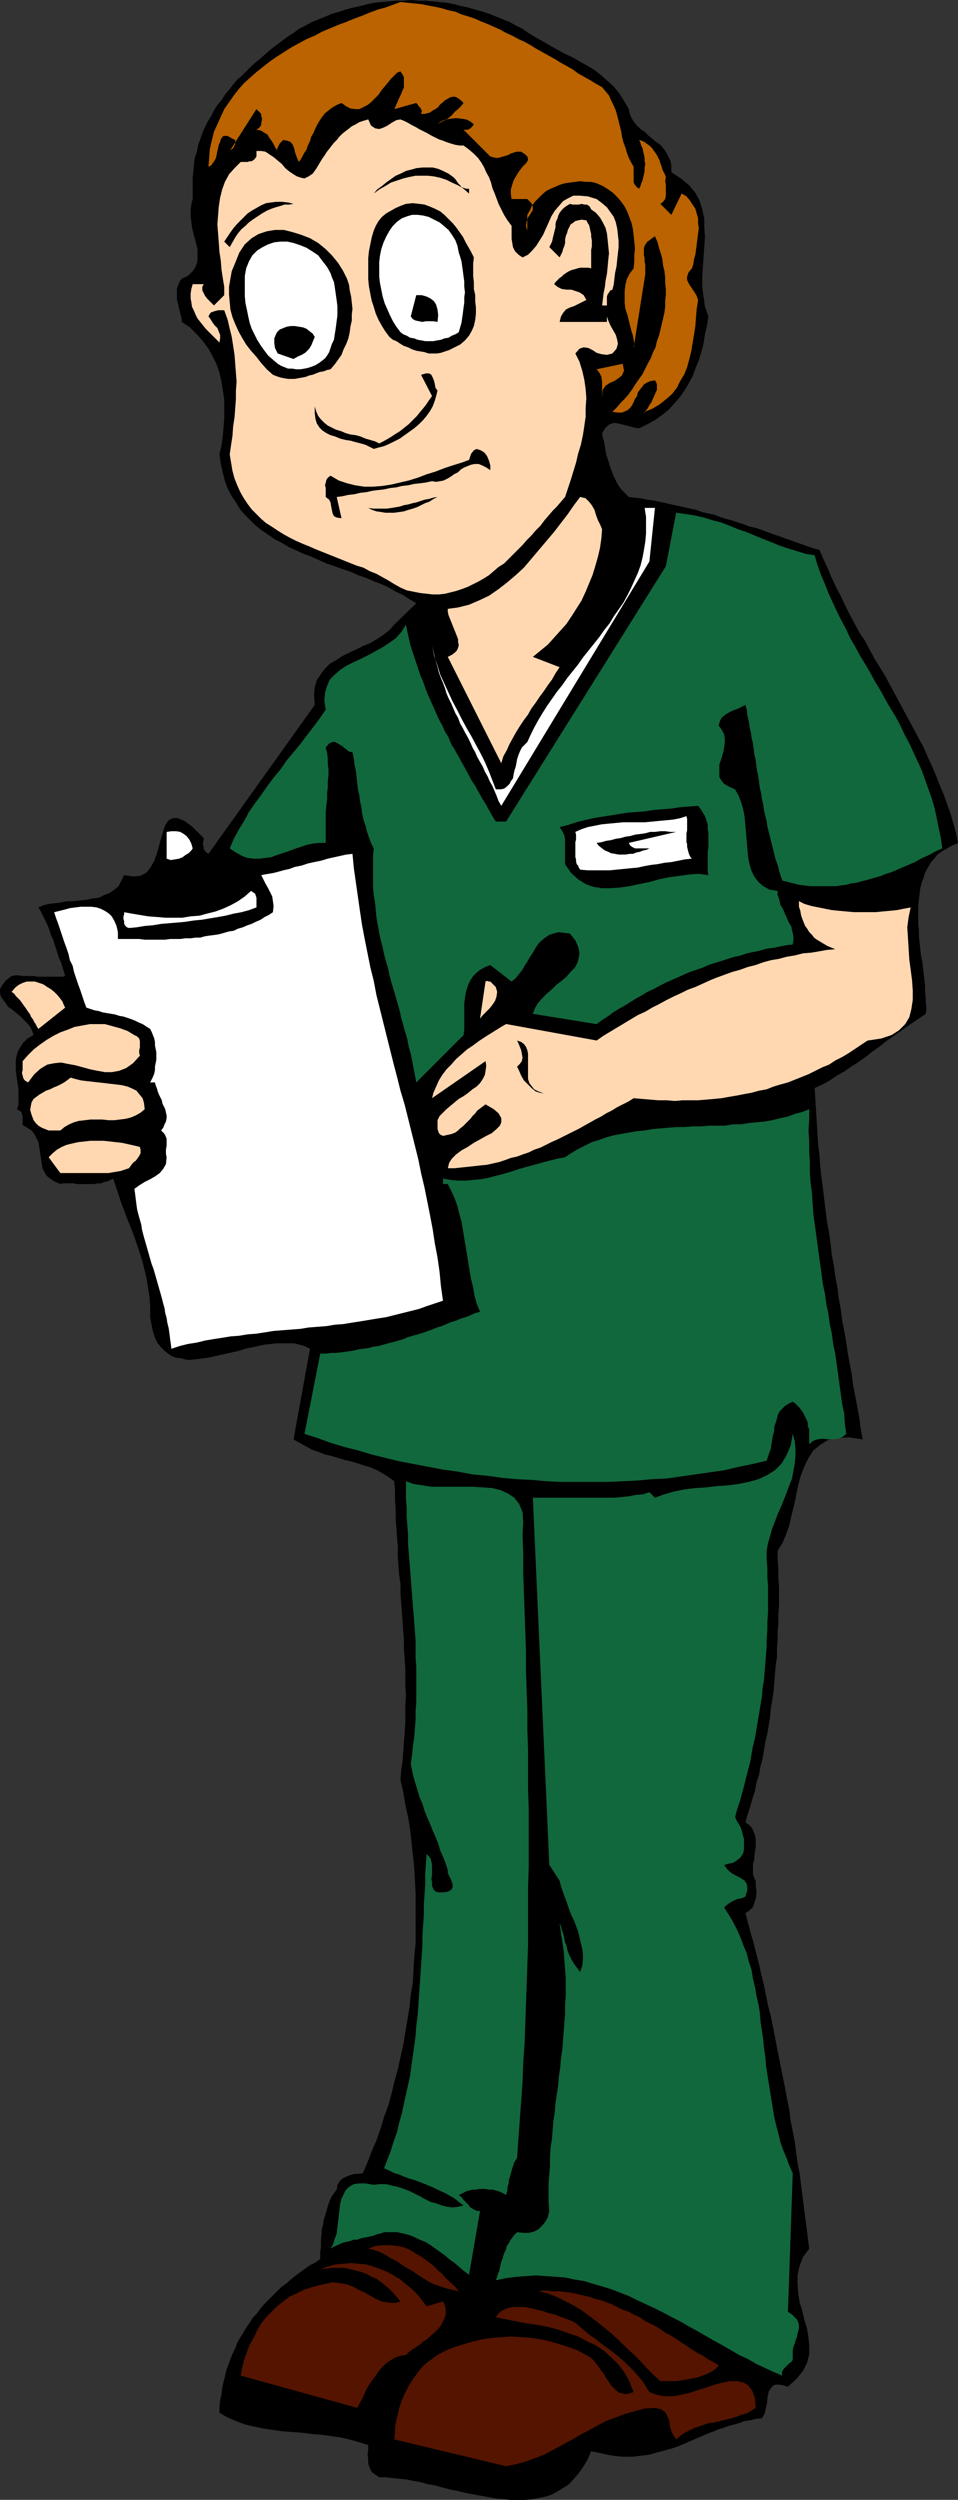
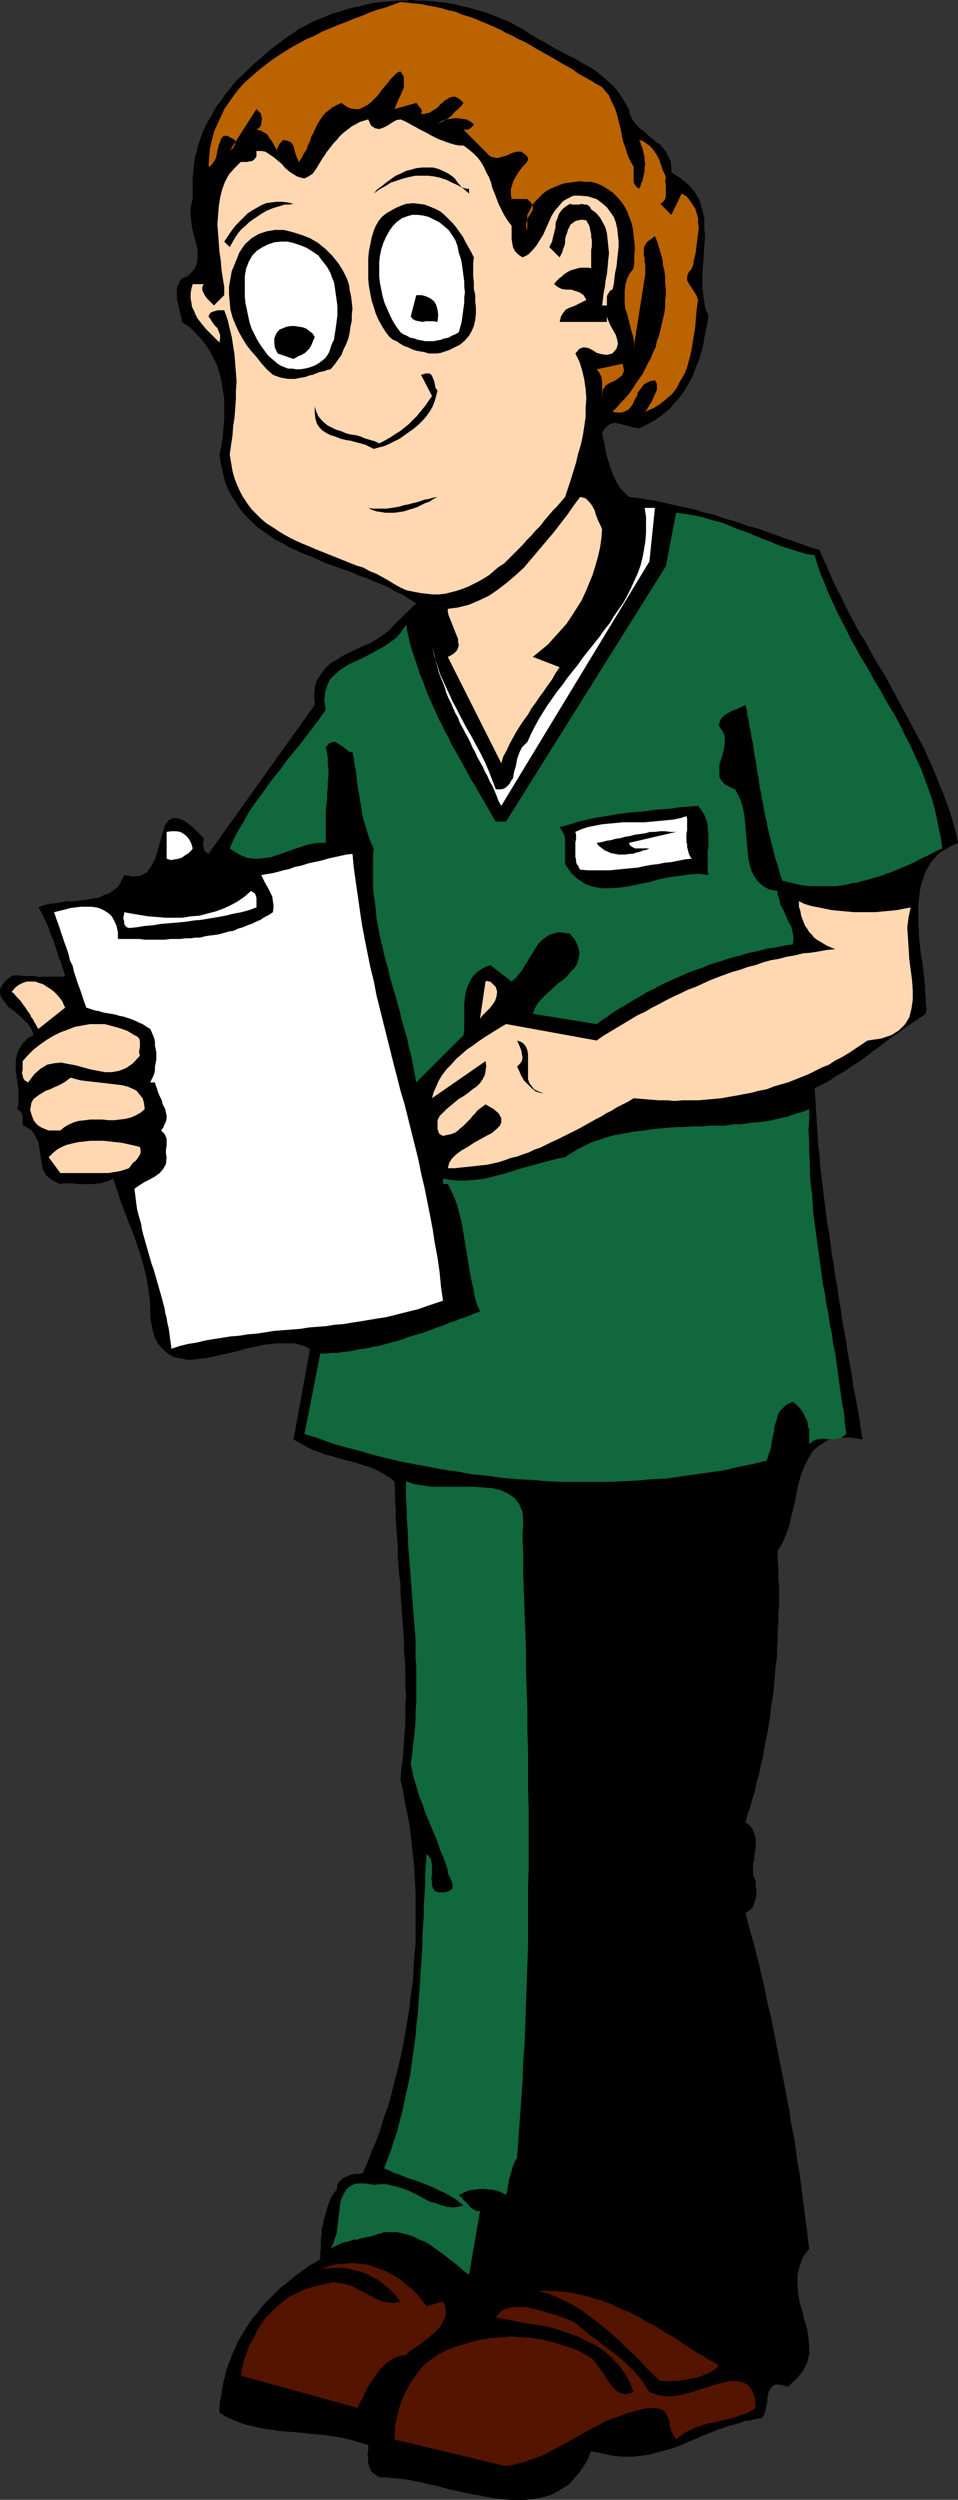
<svg xmlns="http://www.w3.org/2000/svg" xmlns:ns1="http://sodipodi.sourceforge.net/DTD/sodipodi-0.dtd" xmlns:ns2="http://www.inkscape.org/namespaces/inkscape" version="1.0" width="59.727mm" height="155.711mm" id="svg40" ns1:docname="Surgeon 2.wmf">
  <rect width="100%" height="100%" fill="#333333" stroke="none" />
  <ns1:namedview id="namedview40" pagecolor="#ffffff" bordercolor="#000000" borderopacity="0.25" ns2:showpageshadow="2" ns2:pageopacity="0.0" ns2:pagecheckerboard="0" ns2:deskcolor="#d1d1d1" ns2:document-units="mm" />
  <defs id="defs1">
    <pattern id="WMFhbasepattern" patternUnits="userSpaceOnUse" width="6" height="6" x="0" y="0" />
  </defs>
  <path style="fill:#000000;fill-opacity:1;fill-rule:evenodd;stroke:none" d="m 148.177,25.693 0.162,0.97 0.485,1.131 0.485,0.808 0.808,0.97 0.808,0.808 0.97,0.646 0.808,0.808 0.97,0.808 0.97,0.808 0.97,0.646 0.808,0.97 0.646,0.97 0.485,0.97 0.485,0.97 0.162,1.293 v 1.293 l 2.262,1.454 1.939,1.616 1.454,1.778 0.97,1.778 0.646,2.101 0.485,2.101 v 2.101 l 0.162,2.262 -0.162,2.262 -0.162,2.424 -0.162,2.262 -0.162,2.424 v 2.424 l 0.323,2.424 0.323,2.262 0.808,2.262 -0.323,2.101 -0.485,2.101 -0.323,2.101 -0.485,1.939 -0.646,2.101 -0.808,1.939 -0.646,1.778 -0.97,1.778 -0.97,1.616 -1.131,1.616 -1.293,1.454 -1.293,1.454 -1.616,1.293 -1.616,1.131 -1.777,0.97 -1.939,0.97 -1.131,-0.162 -1.131,-0.323 -1.293,-0.323 -1.293,-0.323 -1.131,-0.162 -0.97,0.323 -0.97,0.808 -0.808,1.293 0.162,0.97 0.323,1.131 0.162,0.97 0.162,0.97 0.162,0.97 0.323,0.97 0.323,0.97 0.323,1.131 0.323,0.808 0.323,0.97 0.485,0.97 0.485,0.97 0.485,0.808 0.646,0.808 0.808,0.808 0.808,0.808 1.454,0.162 1.454,0.162 1.454,0.323 1.454,0.162 1.454,0.323 1.454,0.323 1.454,0.323 1.454,0.323 1.454,0.323 1.454,0.323 1.454,0.323 1.293,0.485 1.454,0.323 1.454,0.323 1.293,0.485 1.454,0.485 1.293,0.323 1.454,0.485 1.454,0.485 1.293,0.485 1.454,0.323 1.454,0.485 1.293,0.485 1.293,0.485 1.454,0.485 1.293,0.485 1.454,0.485 1.293,0.485 1.454,0.485 1.293,0.485 1.454,0.485 1.293,0.323 0.97,2.262 0.97,2.101 0.97,2.262 0.97,2.101 1.131,2.101 0.97,2.101 1.131,2.262 1.131,2.101 1.131,2.101 1.293,1.939 1.131,2.101 1.131,2.101 1.293,2.101 1.293,2.101 1.131,2.101 1.131,2.101 1.131,2.101 1.131,2.101 1.131,2.101 1.131,2.101 1.131,2.101 1.131,2.101 0.97,2.262 0.97,2.101 0.97,2.262 0.808,2.101 0.97,2.262 0.808,2.262 0.808,2.262 0.646,2.262 0.646,2.262 0.485,2.424 -1.454,0.646 -1.131,0.646 -1.131,0.646 -1.131,0.808 -0.808,0.97 -0.808,0.97 -0.646,1.131 -0.646,1.131 -0.323,1.131 -0.485,1.293 -0.323,1.293 -0.162,1.293 -0.162,1.293 -0.162,1.454 v 1.293 1.616 1.454 l 0.162,1.454 v 1.454 l 0.162,1.454 0.162,1.616 0.162,1.454 0.323,1.454 0.162,1.454 0.162,1.454 0.162,1.454 0.162,1.454 v 1.293 l 0.162,1.454 v 1.131 l 0.162,1.293 -0.162,1.293 -1.454,0.97 -1.454,0.97 -1.616,1.131 -1.616,1.131 -1.616,1.131 -1.616,1.131 -1.616,1.293 -1.616,1.131 -1.616,1.293 -1.616,1.131 -1.777,1.131 -1.616,1.131 -1.777,0.97 -1.616,1.131 -1.777,0.97 -1.777,0.808 0.162,2.747 0.162,2.585 0.162,2.585 0.162,2.747 0.162,2.585 0.323,2.585 0.162,2.585 0.323,2.747 0.323,2.424 0.323,2.747 0.323,2.585 0.323,2.585 0.485,2.585 0.323,2.424 0.323,2.747 0.485,2.585 0.323,2.424 0.485,2.585 0.323,2.585 0.485,2.585 0.323,2.585 0.485,2.585 0.485,2.585 0.323,2.424 0.485,2.585 0.485,2.585 0.323,2.585 0.485,2.424 0.485,2.585 0.485,2.585 0.323,2.585 0.485,2.585 -3.232,-0.485 -2.747,0.162 -2.262,0.485 -1.777,1.131 -1.616,1.293 -1.131,1.778 -0.97,1.939 -0.808,2.101 -0.646,2.262 -0.485,2.424 -0.485,2.424 -0.646,2.424 -0.485,2.262 -0.808,2.262 -0.808,1.939 -1.131,1.778 v 2.101 l 0.162,2.262 v 2.101 l 0.162,2.101 v 2.101 2.101 l -0.162,2.101 v 2.101 l -0.162,1.939 v 2.101 l -0.162,2.101 v 1.939 l -0.323,2.101 -0.162,2.101 -0.162,1.939 -0.162,1.939 -0.323,2.101 -0.323,1.939 -0.162,1.939 -0.323,1.939 -0.323,1.939 -0.485,2.101 -0.323,1.939 -0.323,1.939 -0.485,1.778 -0.323,1.939 -0.646,1.939 -0.323,1.939 -0.646,1.939 -0.485,1.778 -0.646,1.939 -0.485,1.778 0.97,0.646 0.646,0.808 0.323,0.808 0.323,0.808 0.162,0.97 v 0.808 0.97 l -0.162,0.97 -0.162,0.97 v 0.97 l -0.323,0.97 v 0.808 0.808 0.97 l 0.323,0.808 0.323,0.646 v 1.131 l 0.162,1.131 v 0.97 l -0.162,0.97 -0.323,0.97 -0.323,0.97 -0.808,0.808 -0.97,0.646 0.646,2.424 0.646,2.424 0.646,2.262 0.646,2.585 0.646,2.424 0.485,2.262 0.646,2.585 0.485,2.424 0.485,2.424 0.646,2.424 0.485,2.424 0.485,2.424 0.485,2.585 0.485,2.424 0.485,2.424 0.485,2.424 0.485,2.424 0.485,2.585 0.485,2.424 0.323,2.585 0.485,2.424 0.485,2.424 0.323,2.585 0.323,2.424 0.485,2.424 0.323,2.585 0.323,2.585 0.323,2.424 0.323,2.585 0.323,2.424 0.323,2.585 0.323,2.585 -1.454,1.939 -0.808,2.101 -0.485,2.101 v 2.101 l 0.162,2.262 0.323,2.101 0.646,2.101 0.485,2.101 0.646,2.101 0.323,2.101 0.162,1.939 v 1.939 l -0.485,1.939 -0.97,1.939 -1.454,1.778 -2.101,1.939 -1.131,-0.323 -0.97,-0.162 h -0.808 l -0.485,0.162 -0.485,0.485 -0.323,0.485 -0.323,0.485 -0.162,0.808 -0.162,0.646 v 0.808 l -0.162,0.808 -0.162,0.808 -0.162,0.646 -0.162,0.646 -0.323,0.646 -0.323,0.485 -1.454,0.162 -1.293,0.323 -1.293,0.162 -1.293,0.485 -1.131,0.323 -1.293,0.323 -1.293,0.485 -1.131,0.323 -1.131,0.485 -1.293,0.485 -1.131,0.485 -1.131,0.485 -1.131,0.485 -1.131,0.485 -1.131,0.485 -1.131,0.485 -1.293,0.485 -1.131,0.323 -1.131,0.323 -1.293,0.323 -1.131,0.323 -1.131,0.323 -1.293,0.162 -1.293,0.162 -1.293,0.162 h -1.293 -1.293 l -1.454,-0.162 -1.293,-0.162 -1.454,-0.323 -1.454,-0.323 -1.616,-0.323 -0.808,1.939 -0.97,1.616 -1.131,1.616 -1.131,1.293 -1.131,1.293 -1.293,0.808 -1.293,0.808 -1.454,0.808 -1.454,0.485 -1.616,0.323 -1.616,0.323 -1.616,0.162 h -1.616 -1.777 l -1.616,-0.162 -1.777,-0.162 -1.777,-0.323 -1.777,-0.323 -1.777,-0.323 -1.777,-0.323 -1.939,-0.485 -1.777,-0.323 -1.777,-0.485 -1.777,-0.485 -1.777,-0.323 -1.777,-0.485 -1.777,-0.323 -1.616,-0.323 -1.616,-0.162 -1.777,-0.162 -1.454,-0.162 h -1.454 l -0.97,-0.646 -0.808,-0.646 -0.485,-0.97 -0.323,-0.97 v -0.97 l -0.162,-1.131 0.162,-1.131 v -1.131 l -2.101,-0.646 -2.262,-0.646 -2.101,-0.485 -2.262,-0.323 -2.262,-0.323 -2.262,-0.162 -2.424,-0.323 -2.262,-0.162 -2.262,-0.162 -2.262,-0.323 -2.262,-0.323 -2.262,-0.485 -2.101,-0.485 -2.101,-0.808 -1.939,-0.808 -1.939,-1.131 v -1.454 l 0.162,-1.454 0.323,-1.454 0.162,-1.454 0.323,-1.454 0.323,-1.293 0.323,-1.454 0.485,-1.293 0.485,-1.293 0.485,-1.293 0.646,-1.293 0.485,-1.293 0.646,-1.131 0.808,-1.293 0.646,-1.131 0.808,-1.131 0.808,-1.293 0.97,-0.97 0.808,-1.131 0.808,-0.97 1.131,-1.131 0.97,-0.97 0.97,-0.97 0.97,-0.97 1.131,-0.808 1.131,-0.97 0.97,-0.808 1.293,-0.97 1.131,-0.808 1.131,-0.808 1.293,-0.646 1.131,-0.808 v -0.97 -0.808 l 0.162,-0.97 v -1.131 -0.97 l 0.162,-0.97 v -1.131 l 0.323,-1.131 0.162,-1.131 0.323,-0.97 0.323,-1.131 0.323,-1.131 0.323,-0.97 0.485,-1.131 0.646,-0.97 0.646,-0.808 0.162,-1.131 0.485,-0.808 0.646,-0.646 0.97,-0.485 0.808,-0.323 1.131,-0.323 h 0.97 l 0.97,-0.162 1.131,-2.585 0.97,-2.585 1.131,-2.585 0.97,-2.747 0.808,-2.747 0.97,-2.585 0.808,-2.909 0.646,-2.747 0.808,-2.909 0.646,-2.909 0.646,-2.909 0.485,-2.909 0.485,-2.909 0.485,-2.909 0.323,-3.07 0.485,-2.909 0.162,-3.07 0.162,-2.909 0.323,-3.07 v -3.07 -2.909 -3.07 -2.909 l -0.162,-3.07 -0.162,-3.07 -0.323,-2.909 -0.323,-3.07 -0.323,-2.909 -0.485,-2.909 -0.646,-2.909 -0.485,-2.909 -0.646,-2.909 0.162,-2.262 0.323,-2.101 0.162,-2.262 0.162,-2.262 0.162,-2.101 0.162,-2.262 v -2.101 -2.262 l 0.162,-2.262 -0.162,-2.101 v -2.262 -2.101 l -0.162,-2.262 -0.162,-2.101 v -2.262 l -0.162,-2.101 -0.162,-2.262 -0.162,-2.262 -0.162,-2.101 -0.162,-2.262 v -2.101 l -0.323,-2.262 -0.162,-2.101 -0.162,-2.262 v -2.262 l -0.162,-2.101 -0.162,-2.262 -0.162,-2.101 v -2.262 l -0.162,-2.262 v -2.101 l -0.162,-2.262 -1.293,-0.97 -1.293,-0.808 -1.454,-0.808 -1.454,-0.646 -1.616,-0.485 -1.454,-0.485 -1.616,-0.485 -1.454,-0.323 -1.616,-0.485 -1.616,-0.485 -1.454,-0.323 -1.616,-0.646 -1.454,-0.485 -1.454,-0.808 -1.454,-0.808 -1.454,-0.808 3.878,-21.33 -1.293,-0.646 -1.131,-0.323 -1.293,-0.323 h -1.454 -1.293 -1.454 l -1.454,0.162 -1.454,0.162 -1.454,0.323 -1.454,0.323 -1.616,0.323 -1.454,0.485 -1.454,0.323 -1.454,0.323 -1.454,0.323 -1.454,0.323 -1.454,0.323 -1.293,0.162 -1.293,0.162 -1.293,0.162 h -1.131 l -1.131,-0.323 -1.293,-0.162 -0.97,-0.323 -0.97,-0.646 -0.808,-0.646 -0.808,-0.808 -0.808,-0.97 -0.646,-1.293 -0.485,-1.454 -0.323,-1.616 -0.323,-1.778 v -2.424 l -0.162,-2.262 -0.323,-2.101 -0.323,-2.101 -0.485,-2.101 -0.485,-1.939 -0.646,-2.101 -0.646,-1.939 -0.646,-1.939 -0.808,-2.101 -0.808,-1.939 -0.646,-1.778 -0.808,-2.101 -0.646,-1.939 -0.646,-1.939 -0.646,-1.939 -0.646,0.323 -0.646,0.323 -0.808,0.162 -0.808,0.323 h -0.808 l -0.808,0.162 H 21.491 20.683 19.875 18.906 18.098 L 17.29,278.583 H 16.482 15.674 14.866 l -0.646,0.162 -1.454,-0.646 -0.97,-0.646 -0.808,-0.646 -0.485,-0.808 -0.485,-0.97 -0.162,-0.97 -0.162,-0.97 -0.162,-1.131 -0.162,-1.131 -0.162,-0.97 -0.162,-0.97 -0.485,-0.97 -0.485,-0.97 -0.646,-0.808 -0.97,-0.646 -1.131,-0.646 v -0.485 -0.485 -0.646 -0.485 l -0.162,-0.485 -0.162,-0.485 -0.485,-0.323 -0.485,-0.323 0.323,-1.131 v -1.131 -1.131 -1.131 L 4.201,255.476 4.04,254.344 3.878,253.213 3.717,251.921 v -0.97 -1.293 l 0.162,-0.97 0.323,-1.131 0.646,-1.131 0.646,-0.97 0.97,-0.97 1.454,-0.808 L 7.595,242.71 7.11,241.74 6.464,240.932 5.656,240.124 4.848,239.316 3.878,238.508 2.909,237.701 1.939,237.054 1.293,236.085 0.646,235.277 0.162,234.469 0,233.661 v -0.808 l 0.646,-1.131 0.808,-0.97 1.293,-0.97 0.808,-0.162 h 0.97 l 0.808,0.162 H 6.302 7.11 8.079 l 0.808,0.162 h 0.808 0.808 0.808 0.808 0.646 0.808 0.646 0.485 l 0.646,-0.162 -0.323,-1.131 -0.323,-0.97 -0.323,-1.131 -0.485,-0.97 -0.323,-1.131 -0.323,-0.97 -0.323,-0.97 -0.323,-1.131 -0.485,-0.97 -0.323,-0.97 -0.323,-0.97 -0.485,-1.131 -0.485,-0.97 -0.485,-0.97 -0.485,-0.97 -0.485,-0.808 1.131,-0.485 1.293,-0.323 1.293,-0.162 1.454,-0.162 1.454,-0.323 h 1.616 l 1.454,-0.162 1.616,-0.162 1.454,-0.323 1.454,-0.162 1.293,-0.646 1.293,-0.485 1.131,-0.808 0.97,-0.808 0.646,-1.293 0.646,-1.293 2.101,0.323 1.777,-0.162 1.454,-0.808 0.97,-1.293 0.808,-1.454 0.646,-1.778 0.485,-1.778 0.485,-1.778 0.485,-1.616 0.485,-1.454 0.808,-1.131 0.97,-0.485 h 1.131 l 1.616,0.646 1.939,1.454 2.585,2.585 v 0.485 l -0.162,0.485 v 0.485 l 0.162,0.646 v 0.485 l 0.323,0.485 0.323,0.323 0.485,0.323 25.046,-35.065 -0.162,-2.262 0.162,-1.939 0.485,-1.616 0.97,-1.454 0.97,-1.293 1.131,-1.131 1.454,-0.808 1.454,-0.97 1.616,-0.808 1.777,-0.808 1.616,-0.808 1.616,-0.646 1.616,-0.97 1.454,-0.97 1.454,-1.131 1.131,-1.293 5.171,-5.009 -1.616,-0.97 -1.454,-0.97 -1.777,-0.808 -1.616,-0.97 -1.777,-0.808 -1.777,-0.646 -1.777,-0.808 -1.939,-0.646 -1.777,-0.808 -1.939,-0.646 -1.777,-0.646 -1.939,-0.646 -1.777,-0.808 -1.777,-0.808 -1.777,-0.646 -1.777,-0.808 -1.777,-0.808 -1.616,-0.97 -1.616,-0.808 -1.616,-1.131 -1.454,-0.97 -1.454,-1.131 -1.293,-1.293 -1.293,-1.293 -1.131,-1.293 -0.97,-1.616 -0.97,-1.454 -0.97,-1.778 -0.646,-1.778 -0.485,-1.939 -0.485,-2.101 -0.323,-2.262 0.485,-2.101 0.323,-2.262 0.162,-2.101 0.162,-2.101 V 96.147 94.046 L 52.516,91.945 52.193,89.845 51.708,87.744 51.062,85.805 50.092,83.866 49.123,82.088 47.83,80.311 46.376,78.695 44.76,77.079 42.821,75.786 V 75.14 L 42.659,74.494 42.498,73.847 42.336,73.201 42.175,72.554 42.013,71.746 41.851,71.1 41.69,70.454 v -0.485 -0.808 -0.646 -0.485 l 0.162,-0.646 0.323,-0.646 0.162,-0.485 0.485,-0.646 1.454,-0.646 0.97,-0.97 0.646,-0.808 0.485,-1.131 0.162,-0.97 V 59.789 58.658 L 46.214,57.365 45.891,56.072 45.568,54.941 45.245,53.487 45.083,52.194 44.922,50.901 v -1.454 l 0.162,-1.293 0.323,-1.293 V 45.246 43.468 41.852 l 0.162,-1.616 0.162,-1.616 0.162,-1.454 0.485,-1.454 0.323,-1.616 0.485,-1.293 0.485,-1.454 0.646,-1.454 0.646,-1.293 0.808,-1.293 0.646,-1.293 0.808,-1.293 0.97,-1.131 0.808,-1.293 0.97,-1.131 0.97,-1.293 0.97,-1.131 1.131,-0.97 1.131,-1.131 1.131,-1.131 1.131,-0.97 1.131,-0.97 1.293,-1.131 1.131,-0.97 1.293,-0.97 1.293,-0.97 1.293,-0.97 L 69.16,7.756 70.453,6.787 72.069,5.979 73.523,5.171 75.139,4.525 76.755,3.878 78.209,3.232 79.986,2.747 81.441,2.262 83.218,1.778 84.834,1.454 86.612,0.97 88.227,0.646 89.843,0.485 91.621,0.323 93.398,0.162 h 1.616 L 96.792,0 98.569,0.162 h 1.616 l 1.777,0.162 1.616,0.162 1.616,0.162 1.777,0.323 1.777,0.485 1.616,0.323 1.616,0.485 1.777,0.485 1.454,0.485 1.616,0.646 1.616,0.646 1.616,0.646 1.454,0.808 1.616,0.808 1.616,1.131 1.616,0.97 1.777,0.97 1.616,0.97 1.777,0.97 1.777,0.97 1.777,0.808 1.616,0.97 1.777,0.97 1.616,0.97 1.616,1.293 1.454,1.293 1.454,1.293 1.293,1.616 1.131,1.778 z" id="path1" />
  <path style="fill:#ba6300;fill-opacity:1;fill-rule:evenodd;stroke:none" d="m 141.875,20.522 0.808,0.97 0.808,0.97 0.485,1.131 0.646,1.293 0.485,1.131 0.323,1.131 0.323,1.293 0.323,1.293 0.323,1.293 0.162,1.131 0.323,1.293 0.485,1.293 0.323,1.131 0.485,1.293 0.485,0.97 0.646,1.131 v 0.646 0.646 0.808 0.646 0.808 l 0.162,0.485 0.485,0.646 0.646,0.485 0.323,-0.646 0.162,-0.646 0.323,-0.646 0.162,-0.808 0.162,-0.646 0.162,-0.808 v -0.808 l 0.162,-0.808 -0.162,-0.646 v -0.808 l -0.162,-0.808 -0.162,-0.646 -0.162,-0.808 -0.323,-0.646 -0.162,-0.646 -0.323,-0.646 0.646,0.162 0.646,0.323 0.646,0.485 0.485,0.323 0.646,0.646 0.323,0.485 0.485,0.646 0.323,0.485 0.323,0.646 0.323,0.646 0.162,0.646 0.323,0.808 0.162,0.646 0.323,0.646 0.323,0.646 0.162,0.485 -0.162,0.97 0.162,0.808 v 0.97 0.808 0.808 l -0.162,0.808 -0.485,0.646 -0.646,0.485 2.585,2.585 2.424,-5.009 1.131,0.646 0.808,0.97 0.646,0.97 0.646,0.97 0.323,1.131 0.323,1.131 v 1.131 l 0.162,1.293 -0.162,1.131 -0.162,1.293 -0.162,1.293 -0.162,1.293 -0.162,1.131 -0.323,1.131 -0.162,1.131 -0.323,0.97 -0.808,0.97 -0.323,0.97 v 0.808 l 0.485,0.97 0.646,0.97 0.646,0.97 0.485,0.808 0.323,0.97 -0.323,2.101 -0.162,1.939 -0.162,2.101 -0.323,2.101 -0.323,1.939 -0.323,1.939 -0.485,1.939 -0.485,1.778 -0.646,1.616 -0.97,1.616 -0.808,1.616 -1.131,1.454 -1.293,1.131 -1.616,1.293 -1.616,0.97 -1.939,0.808 -0.162,0.323 v 0 l 0.162,-0.162 0.162,-0.323 0.323,-0.323 0.323,-0.485 0.323,-0.646 0.485,-0.646 0.323,-0.808 0.323,-0.646 0.323,-0.808 0.323,-0.646 v -0.646 -0.646 l -0.162,-0.485 -0.323,-0.485 -0.97,0.162 -0.808,0.323 -0.808,0.485 -0.485,0.646 -0.485,0.646 -0.485,0.646 -0.162,0.808 -0.485,0.646 -0.323,0.808 -0.323,0.646 -0.485,0.646 -0.485,0.485 -0.646,0.323 -0.808,0.323 h -0.97 l -1.293,-0.162 0.97,-0.97 0.97,-1.131 0.97,-0.97 0.97,-1.131 0.808,-1.131 0.808,-1.293 0.808,-1.131 0.808,-1.131 0.646,-1.293 0.646,-1.293 0.646,-1.131 0.485,-1.293 0.646,-1.293 0.323,-1.454 0.485,-1.293 0.323,-1.293 0.323,-1.454 0.323,-1.293 0.323,-1.454 0.162,-1.293 v -1.454 l 0.162,-1.293 v -1.454 l -0.162,-1.454 v -1.293 l -0.162,-1.454 -0.323,-1.293 -0.162,-1.454 -0.323,-1.293 -0.485,-1.454 -0.323,-1.293 -0.646,-1.454 -0.646,0.485 -0.646,0.485 -0.485,0.323 -0.323,0.485 -0.323,0.485 -0.162,0.646 v 0.485 0.646 0.485 l 0.162,0.646 v 0.808 l 0.162,0.646 v 0.808 0.808 0.808 l -0.162,0.97 -2.585,16.321 0.162,-0.485 V 80.957 l -0.162,-0.97 -0.162,-0.97 -0.323,-0.97 -0.323,-1.293 -0.323,-1.293 -0.323,-1.293 -0.485,-1.454 -0.162,-1.293 v -1.454 -1.454 l 0.162,-1.454 0.323,-1.293 0.646,-1.293 0.97,-1.293 0.162,-1.616 v -1.616 l 0.162,-1.454 -0.162,-1.616 -0.162,-1.454 -0.162,-1.454 -0.323,-1.454 -0.485,-1.293 -0.485,-1.293 -0.646,-1.293 -0.808,-1.131 -0.808,-0.97 -1.131,-1.131 -1.131,-0.808 -1.293,-0.808 -1.454,-0.646 -1.293,-0.323 h -1.293 l -1.293,-0.162 -1.131,0.162 -1.293,0.162 -1.131,0.162 -1.131,0.323 -1.131,0.485 -1.131,0.485 -0.97,0.485 -0.97,0.808 -0.808,0.808 -0.808,0.808 -0.808,0.97 -0.485,1.131 -0.646,1.131 v 3.717 l -0.323,-1.131 0.162,-0.97 0.323,-0.97 0.646,-0.97 0.485,-0.808 v -0.808 l -0.323,-0.808 -0.97,-0.97 h -3.717 l -0.162,-1.131 v -1.131 l 0.323,-1.131 0.323,-0.97 0.646,-1.131 0.485,-0.808 0.485,-0.646 0.485,-0.646 0.162,-0.162 0.323,-0.323 0.162,-0.162 0.323,-0.323 0.162,-0.323 0.162,-0.323 v -0.323 l -0.162,-0.485 -0.485,-0.485 -0.485,-0.323 -0.485,-0.323 h -0.485 -0.646 l -0.485,0.162 -0.485,0.162 -0.485,0.162 -0.485,0.323 -0.646,0.162 -0.485,0.162 -0.646,0.162 -0.485,0.162 h -0.646 l -0.646,-0.162 -0.646,-0.162 -6.302,-6.302 h 0.485 0.485 l 0.323,-0.162 0.323,-0.162 0.162,-0.162 0.323,-0.323 0.162,-0.162 0.162,-0.323 -0.808,-0.646 -0.97,-0.485 -1.131,-0.162 -1.293,-0.162 -1.293,0.162 -1.131,0.162 -1.131,0.485 -0.808,0.646 0.808,-0.485 0.97,-0.485 0.808,-0.485 0.808,-0.646 0.646,-0.808 0.808,-0.646 0.646,-0.646 0.646,-0.808 -0.646,-0.646 -0.646,-0.485 -0.646,-0.323 h -0.646 l -0.646,0.162 -0.485,0.323 -0.646,0.323 -0.485,0.485 -0.646,0.485 -0.485,0.646 -0.646,0.485 -0.646,0.323 -0.646,0.485 -0.646,0.162 -0.646,0.162 h -0.808 l 0.162,-0.485 V 26.016 l -0.162,-0.323 -0.162,-0.323 -0.323,-0.323 -0.162,-0.162 -0.162,-0.323 -0.323,-0.323 -5.171,1.454 0.323,-0.646 0.162,-0.485 0.323,-0.646 0.162,-0.485 0.323,-0.646 0.323,-0.646 0.162,-0.485 0.323,-0.646 0.162,-0.485 V 19.876 19.391 18.745 18.26 l -0.162,-0.485 -0.323,-0.485 -0.323,-0.485 -0.808,0.323 -0.646,0.646 -0.808,0.808 -0.646,0.808 -0.808,0.97 -0.808,0.97 -0.646,0.97 -0.808,0.808 -0.97,0.97 -0.808,0.646 -0.97,0.485 -0.97,0.485 h -0.97 l -1.131,-0.162 -0.97,-0.485 -1.131,-0.808 -1.131,0.485 -1.131,0.646 -0.808,0.646 -0.808,0.646 -0.646,0.808 -0.646,0.97 -0.485,0.808 -0.485,0.97 -0.485,1.131 -0.485,0.808 -0.323,1.131 -0.485,0.97 -0.323,0.97 -0.646,0.97 -0.485,0.97 -0.646,0.97 -0.323,-0.646 -0.323,-0.808 -0.323,-0.97 -0.162,-0.808 -0.323,-0.808 -0.485,-0.646 -0.808,-0.323 -0.97,-0.162 -0.323,0.323 -0.162,0.162 -0.323,0.323 -0.162,0.323 -0.162,0.323 -0.162,0.323 -0.162,0.323 0.162,0.485 -0.485,-0.646 -0.485,-0.97 -0.485,-0.808 -0.485,-0.646 -0.485,-0.808 -0.808,-0.485 -0.808,-0.485 -0.97,-0.162 0.485,-0.323 0.323,-0.323 0.323,-0.485 V 28.925 l 0.162,-0.646 v -0.485 l -0.162,-0.485 v -0.485 l -1.131,-1.131 -6.302,9.857 0.323,-0.323 0.162,-0.162 0.323,-0.162 0.162,-0.323 0.162,-0.323 0.162,-0.323 V 33.449 32.965 L 54.455,32.48 53.647,31.995 H 53.163 52.678 l -0.323,0.323 -0.323,0.485 -0.162,0.646 -0.323,0.646 -0.162,0.808 -0.162,0.646 -0.162,0.808 -0.162,0.808 -0.323,0.646 -0.485,0.646 -0.323,0.485 -0.646,0.323 0.162,-2.101 0.162,-2.101 0.485,-2.101 0.485,-1.939 0.808,-1.778 0.808,-1.778 0.808,-1.778 1.131,-1.616 1.131,-1.616 1.131,-1.454 1.293,-1.454 1.454,-1.293 1.454,-1.293 1.616,-1.293 1.454,-1.131 1.616,-1.131 1.777,-1.131 1.777,-1.131 1.777,-0.97 1.777,-0.97 1.939,-0.808 1.777,-0.97 1.939,-0.808 1.939,-0.808 1.777,-0.646 1.939,-0.808 1.777,-0.646 1.939,-0.808 1.777,-0.646 1.777,-0.485 1.777,-0.646 1.777,-0.646 1.616,0.162 1.616,0.162 1.616,0.162 1.616,0.323 1.777,0.323 1.454,0.323 1.616,0.485 1.616,0.323 1.454,0.646 1.616,0.485 1.454,0.485 1.454,0.646 1.616,0.646 1.454,0.646 1.454,0.646 1.454,0.808 1.454,0.646 1.454,0.808 1.454,0.646 1.454,0.808 1.293,0.808 1.454,0.808 1.454,0.808 1.454,0.808 1.293,0.808 1.454,0.808 1.454,0.808 1.293,0.97 1.454,0.808 1.454,0.808 1.293,0.808 z" id="path2" />
  <path style="fill:#ffd8b2;fill-opacity:1;fill-rule:evenodd;stroke:none" d="m 94.368,28.117 0.808,0.323 0.97,0.485 0.808,0.485 0.97,0.485 0.808,0.485 0.97,0.485 0.97,0.485 0.808,0.485 0.97,0.485 0.97,0.485 0.97,0.323 0.808,0.323 0.97,0.323 1.131,0.323 0.97,0.162 h 0.97 l 1.293,0.97 1.131,0.97 0.97,0.97 0.808,1.131 0.646,1.131 0.485,1.131 0.646,1.131 0.485,1.293 0.323,1.293 0.485,1.131 0.485,1.293 0.485,1.293 0.646,1.293 0.646,1.293 0.808,1.293 0.97,1.293 v 0.97 1.131 0.97 l 0.162,0.97 0.162,0.97 0.485,0.97 0.808,0.808 0.97,0.646 1.293,-0.646 0.97,-0.97 0.97,-1.131 0.808,-1.293 0.808,-1.293 0.646,-1.454 0.646,-1.454 0.646,-1.454 0.808,-1.293 0.97,-1.131 0.97,-1.131 1.131,-0.646 1.293,-0.646 h 1.454 l 1.939,0.162 2.101,0.646 1.293,0.97 1.131,0.97 0.808,1.131 0.808,1.131 0.485,1.293 0.323,1.454 0.162,1.454 0.162,1.454 v 1.454 l -0.162,1.454 -0.162,1.454 -0.162,1.616 -0.323,1.454 -0.162,1.293 -0.162,1.454 -0.323,1.293 -0.485,0.162 -0.323,0.485 -0.323,0.485 -0.162,0.485 v 0.485 0.646 0.485 0.485 h -1.131 l 0.162,-1.293 0.162,-1.454 0.323,-1.616 0.162,-1.454 0.323,-1.616 0.162,-1.616 0.162,-1.778 0.162,-1.454 -0.162,-1.616 -0.162,-1.616 -0.162,-1.454 -0.323,-1.293 -0.646,-1.293 -0.646,-1.131 -0.97,-1.131 -1.131,-0.808 -0.323,-0.646 -0.646,-0.485 h -0.646 l -0.646,-0.162 -0.646,0.162 h -0.808 -0.646 l -0.646,-0.162 -0.808,0.485 -0.646,0.485 -0.485,0.485 -0.485,0.646 -0.323,0.646 -0.162,0.646 -0.323,0.646 -0.162,0.646 v 0.808 l -0.162,0.646 -0.162,0.646 -0.162,0.646 -0.162,0.646 -0.162,0.808 -0.323,0.646 -0.323,0.646 2.424,2.424 0.323,-0.646 0.323,-0.646 0.162,-0.646 0.323,-0.808 0.162,-0.646 V 56.395 l 0.162,-0.808 0.323,-0.808 0.162,-0.646 0.323,-0.646 0.323,-0.646 0.485,-0.323 0.646,-0.485 0.646,-0.162 0.808,-0.162 1.131,0.162 0.323,0.646 0.323,0.485 0.162,0.646 0.162,0.808 0.162,0.646 v 0.646 l 0.162,0.808 v 0.646 0.808 l -0.162,0.808 v 0.646 0.808 0.808 0.646 0.808 0.646 l -0.646,-0.162 h -0.646 -0.646 -0.646 l -0.646,0.162 -0.485,0.162 -0.646,0.162 -0.485,0.162 -0.646,0.323 -0.485,0.323 -0.485,0.323 -0.485,0.485 -0.485,0.323 -0.485,0.485 -0.485,0.485 -0.323,0.485 0.808,0.646 0.97,0.485 1.131,0.162 h 1.131 l 0.97,0.323 0.97,0.323 0.97,0.646 0.646,1.131 -0.97,0.485 -0.97,0.485 -0.97,0.485 -0.97,0.323 -0.97,0.485 -0.646,0.808 -0.485,0.808 -0.323,1.293 h 0.646 0.808 0.646 0.646 0.808 0.646 0.646 0.808 0.646 0.646 0.808 0.646 0.646 0.808 0.646 0.646 v -1.293 l 0.323,0.97 0.485,1.131 0.646,1.131 0.646,1.131 0.323,1.131 0.162,0.97 -0.323,1.131 -0.97,1.131 -1.293,0.323 -1.293,-0.162 -1.131,-0.323 -0.97,-0.646 -0.97,-0.485 -1.131,-0.162 -0.97,0.323 -0.97,1.131 0.97,1.939 0.646,2.101 0.485,2.101 0.323,2.262 0.162,2.101 -0.162,2.262 v 2.101 l -0.323,2.262 -0.323,2.101 -0.485,2.262 -0.646,2.101 -0.485,2.101 -0.646,2.101 -0.646,2.101 -0.646,1.939 -0.646,1.939 -0.97,1.131 -0.97,1.131 -0.97,0.97 -0.97,1.131 -0.97,1.131 -0.97,1.293 -1.131,1.131 -0.97,1.131 -1.131,1.131 -0.97,1.131 -1.131,1.131 -1.131,1.131 -0.97,0.97 -1.131,1.131 -1.293,0.808 -1.131,0.97 -1.131,0.97 -1.293,0.808 -1.131,0.646 -1.293,0.646 -1.293,0.646 -1.293,0.485 -1.454,0.485 -1.293,0.323 -1.293,0.323 -1.454,0.162 h -1.454 l -1.454,-0.162 -1.454,-0.162 -1.616,-0.323 -1.616,-0.323 -1.454,-0.646 -1.454,-0.808 -1.293,-0.808 -1.454,-0.808 -1.454,-0.808 -1.616,-0.646 -1.454,-0.808 -1.616,-0.485 -1.616,-0.646 -1.616,-0.646 -1.616,-0.646 -1.616,-0.646 -1.616,-0.646 -1.616,-0.646 -1.454,-0.646 -1.616,-0.646 -1.454,-0.646 -1.616,-0.808 -1.454,-0.808 -1.293,-0.808 -1.454,-0.97 -1.293,-0.808 -1.131,-0.97 -1.131,-1.131 -1.131,-1.131 -0.97,-1.293 -0.97,-1.454 -0.808,-1.454 -0.646,-1.454 -0.646,-1.616 -0.485,-1.778 -0.323,-1.939 -0.323,-1.939 0.323,-2.262 0.323,-2.101 0.162,-2.262 0.323,-2.101 0.162,-2.101 0.162,-2.262 V 91.945 L 55.748,89.845 55.587,87.744 55.425,85.643 55.263,83.543 54.94,81.442 54.617,79.341 54.132,77.402 53.647,75.301 52.84,73.039 H 52.355 51.87 51.385 l -0.646,0.162 -0.485,0.162 -0.485,0.162 -0.323,0.323 -0.323,0.646 0.485,0.646 0.485,0.808 0.485,0.646 0.646,0.646 0.323,0.808 0.323,0.808 v 0.808 L 51.708,80.634 51.062,79.988 50.416,79.341 49.769,78.695 49.123,78.049 48.477,77.402 47.83,76.594 47.184,75.786 46.538,74.978 46.053,74.009 45.73,73.201 45.245,72.231 45.083,71.1 44.922,70.292 v -1.131 l 0.162,-1.131 0.323,-1.131 h 2.585 l -0.323,0.646 v 0.808 l 0.323,0.646 0.323,0.646 0.485,0.646 0.485,0.485 0.646,0.646 0.485,0.485 2.424,-2.424 v -1.939 l -0.323,-1.939 -0.323,-2.101 -0.162,-2.101 -0.323,-2.101 -0.162,-2.262 -0.162,-2.101 -0.162,-2.101 0.162,-2.101 0.162,-2.101 0.323,-2.101 0.485,-1.939 0.646,-1.778 0.97,-1.778 1.293,-1.454 1.454,-1.454 h 0.485 0.485 0.646 l 0.485,-0.162 h 0.485 l 0.485,-0.323 0.323,-0.323 0.323,-0.485 v -1.293 h 1.131 l 0.97,0.162 0.97,0.646 0.97,0.646 0.97,0.808 0.97,0.808 0.808,0.97 0.97,0.808 0.97,0.646 0.808,0.485 0.97,0.323 0.808,0.162 0.97,-0.485 0.97,-0.646 0.808,-1.131 0.97,-1.616 0.485,-0.808 0.485,-0.646 0.485,-0.808 0.646,-0.808 0.485,-0.646 0.646,-0.808 0.646,-0.646 0.646,-0.808 0.646,-0.646 0.808,-0.646 0.646,-0.485 0.808,-0.646 0.97,-0.485 0.808,-0.485 0.97,-0.323 1.131,-0.323 0.646,1.454 0.97,0.646 0.97,0.162 0.97,-0.323 0.97,-0.485 0.97,-0.646 1.131,-0.646 z" id="path3" />
  <path style="fill:#000000;fill-opacity:1;fill-rule:evenodd;stroke:none" d="m 110.527,44.438 v 1.131 l -1.293,-1.131 -1.293,-0.808 -1.454,-0.646 -1.293,-0.646 -1.454,-0.485 -1.454,-0.323 -1.454,-0.162 h -1.454 -1.454 l -1.616,0.323 -1.293,0.323 -1.454,0.485 -1.454,0.485 -1.293,0.808 -1.454,0.808 -1.293,0.97 0.808,-0.97 1.131,-0.808 0.97,-0.808 1.131,-0.808 1.131,-0.808 1.131,-0.485 1.293,-0.646 1.293,-0.323 1.131,-0.323 1.454,-0.162 h 1.293 1.131 l 1.293,0.323 1.131,0.485 1.293,0.646 1.131,0.808 0.485,0.485 0.323,0.485 0.323,0.485 0.485,0.485 0.323,0.485 0.646,0.162 0.485,0.162 z" id="path4" />
  <path style="fill:#000000;fill-opacity:1;fill-rule:evenodd;stroke:none" d="m 69.16,47.993 -0.97,0.162 h -1.131 l -0.97,0.323 -1.131,0.323 -0.97,0.323 -1.131,0.485 -1.131,0.646 -0.97,0.646 -0.97,0.646 -1.131,0.808 -0.808,0.808 -0.97,0.808 -0.808,0.97 -0.646,0.97 -0.646,1.131 -0.646,1.131 -1.293,-1.293 0.646,-0.97 0.646,-0.97 0.808,-1.131 0.808,-0.97 0.808,-0.808 0.97,-0.97 0.808,-0.808 0.97,-0.646 1.131,-0.646 1.131,-0.646 1.131,-0.485 1.131,-0.162 1.293,-0.162 h 1.293 l 1.454,0.162 z" id="path5" />
  <path style="fill:#000000;fill-opacity:1;fill-rule:evenodd;stroke:none" d="m 111.658,60.597 -0.162,1.454 v 1.293 1.616 l 0.162,1.454 v 1.616 l 0.323,1.454 v 1.454 l 0.162,1.454 v 1.454 l -0.162,1.454 -0.323,1.454 -0.485,1.131 -0.646,1.131 -0.97,1.131 -1.131,0.97 -1.616,0.808 -0.97,0.485 -0.97,0.323 -0.97,0.323 -0.97,0.162 h -0.97 -0.97 L 100.023,82.896 99.054,82.735 98.084,82.573 97.115,82.25 96.145,81.765 95.176,81.442 94.368,80.957 93.398,80.311 92.59,79.988 91.782,79.341 90.813,78.049 90.005,76.756 89.197,75.301 88.551,73.847 88.066,72.231 87.581,70.777 87.258,69.161 86.935,67.383 86.773,65.768 V 64.152 62.374 60.758 l 0.162,-1.616 0.323,-1.616 0.323,-1.616 0.485,-1.616 0.485,-1.131 0.646,-1.131 0.808,-0.97 0.97,-0.808 1.131,-0.646 1.131,-0.646 1.131,-0.485 1.293,-0.485 1.616,-0.162 1.454,0.162 1.293,0.162 1.293,0.485 1.131,0.485 1.293,0.646 0.97,0.808 0.97,0.97 0.97,0.97 0.808,0.97 0.808,1.131 0.808,1.131 0.646,1.293 0.646,1.131 0.646,1.131 z" id="path6" />
  <path style="fill:#ffffff;fill-opacity:1;fill-rule:evenodd;stroke:none" d="m 108.103,59.466 0.323,0.97 0.323,1.131 0.162,1.131 0.162,1.131 0.162,1.293 0.162,1.131 v 1.293 l 0.162,1.293 -0.162,1.131 v 1.293 l -0.162,1.131 -0.162,1.293 -0.162,1.131 -0.162,1.131 -0.323,1.131 -0.323,1.131 -0.808,0.485 -0.808,0.323 -0.808,0.485 -0.97,0.162 -0.808,0.323 -0.97,0.162 -0.808,0.162 h -0.97 -0.97 L 99.377,80.149 98.408,79.988 97.6,79.664 96.63,79.503 95.822,79.018 95.014,78.695 94.368,78.21 93.398,76.917 92.59,75.625 l -0.646,-1.293 -0.646,-1.454 -0.646,-1.454 -0.485,-1.616 -0.323,-1.616 -0.323,-1.616 -0.162,-1.454 v -1.778 -1.616 l 0.162,-1.454 0.323,-1.616 0.485,-1.454 0.646,-1.454 0.808,-1.454 0.808,-1.131 0.97,-0.97 1.131,-0.808 1.293,-0.485 1.131,-0.323 h 1.293 l 1.293,0.162 1.293,0.323 1.293,0.646 1.293,0.646 0.97,0.808 1.131,0.97 0.808,1.131 0.808,1.293 0.485,1.293 z" id="path7" />
  <path style="fill:#000000;fill-opacity:1;fill-rule:evenodd;stroke:none" d="m 81.764,65.606 0.485,1.454 0.162,1.293 0.323,1.454 0.162,1.454 0.162,1.454 -0.162,1.293 v 1.454 l -0.323,1.454 -0.162,1.293 -0.323,1.454 -0.485,1.293 -0.646,1.293 -0.485,1.293 -0.808,1.131 -0.808,1.131 -0.97,1.131 -0.808,0.162 -0.808,0.323 -0.97,0.162 -0.808,0.323 -0.808,0.323 -0.808,0.162 -0.808,0.323 -0.808,0.162 -0.97,0.162 -0.808,0.162 h -0.808 -0.808 l -0.97,-0.162 -0.808,-0.162 -0.97,-0.323 -0.808,-0.323 -1.454,-1.293 -1.293,-1.454 -1.131,-1.454 -1.293,-1.454 -1.131,-1.454 -0.97,-1.616 -0.808,-1.454 -0.808,-1.778 -0.646,-1.616 -0.485,-1.778 -0.162,-1.778 -0.162,-1.778 v -1.778 l 0.323,-1.939 0.323,-1.778 0.808,-1.939 0.97,-2.424 1.293,-1.939 1.616,-1.454 1.616,-0.97 1.939,-0.646 1.939,-0.323 h 2.101 l 1.939,0.485 2.101,0.646 2.101,0.808 1.939,1.131 1.777,1.454 1.454,1.454 1.454,1.778 1.131,1.778 z" id="path8" />
  <path style="fill:#ffffff;fill-opacity:1;fill-rule:evenodd;stroke:none" d="m 77.886,64.313 0.323,0.97 0.485,1.131 0.162,0.97 0.162,1.131 0.162,1.131 0.162,1.131 0.162,1.293 v 1.131 1.131 l -0.162,1.131 -0.162,1.293 -0.162,1.131 -0.162,0.97 -0.162,1.131 -0.485,0.97 -0.323,0.97 -0.323,0.97 -0.485,0.808 -0.485,0.646 -0.808,0.646 -0.646,0.485 -0.808,0.485 -0.808,0.323 -0.97,0.323 -0.808,0.162 -0.97,0.162 H 69.806 L 68.837,86.774 h -0.97 l -0.808,-0.323 -0.808,-0.323 -0.808,-0.485 -1.131,-0.97 -1.131,-0.97 -0.97,-1.293 -0.808,-1.131 -0.808,-1.293 -0.646,-1.293 -0.646,-1.293 -0.485,-1.454 -0.323,-1.454 -0.323,-1.616 -0.323,-1.454 -0.162,-1.616 v -1.616 -1.616 -1.616 l 0.323,-1.778 0.646,-1.616 0.808,-1.454 1.131,-1.131 1.293,-0.808 1.293,-0.646 1.454,-0.485 1.454,-0.162 h 1.616 l 1.454,0.323 1.454,0.485 1.616,0.646 1.293,0.808 1.454,0.97 0.97,1.293 1.131,1.454 z" id="path9" />
  <path style="fill:#000000;fill-opacity:1;fill-rule:evenodd;stroke:none" d="m 103.094,75.786 -0.97,-0.162 h -0.808 -0.97 l -0.808,0.162 -0.808,-0.162 -0.808,-0.162 -0.646,-0.323 -0.485,-0.646 1.293,-5.009 h 1.293 l 1.131,0.323 0.97,0.485 0.808,0.646 0.485,0.808 0.323,1.131 0.162,1.293 z" id="path10" />
  <path style="fill:#000000;fill-opacity:1;fill-rule:evenodd;stroke:none" d="m 74.169,79.341 -0.485,1.131 -0.323,0.808 -0.485,0.808 -0.485,0.485 -0.485,0.485 -0.808,0.485 -0.808,0.323 -1.131,0.646 -3.717,-1.293 -0.646,-1.293 -0.162,-1.131 v -1.131 l 0.323,-0.808 0.323,-0.646 0.646,-0.646 0.808,-0.323 0.808,-0.323 0.97,-0.162 h 0.97 l 0.97,0.162 0.97,0.162 0.808,0.323 0.808,0.646 0.646,0.485 z" id="path11" />
  <path style="fill:#ba6300;fill-opacity:1;fill-rule:evenodd;stroke:none" d="m 141.875,93.238 -0.162,0.162 0.162,-0.323 v -0.808 -1.131 -1.131 l -0.162,-1.293 -0.485,-0.97 -0.646,-0.808 6.14,-1.293 0.323,1.616 -0.485,1.131 -0.808,0.646 -0.97,0.646 -1.131,0.485 -0.97,0.646 -0.646,0.97 z" id="path12" />
  <path style="fill:#000000;fill-opacity:1;fill-rule:evenodd;stroke:none" d="m 103.094,91.945 -0.323,1.293 -0.323,1.131 -0.485,1.293 -0.646,1.131 -0.808,1.131 -0.808,0.97 -0.97,0.97 -1.131,0.97 -1.131,0.808 -1.131,0.808 -1.131,0.808 -1.293,0.646 -1.293,0.646 -1.131,0.485 -1.293,0.323 -1.131,0.323 -0.97,-0.485 -0.97,-0.485 -1.131,-0.323 -1.293,-0.323 -1.131,-0.323 -1.131,-0.162 -1.293,-0.323 -1.131,-0.485 -1.131,-0.323 -0.97,-0.485 -0.97,-0.646 -0.646,-0.646 -0.646,-0.97 -0.323,-1.131 -0.162,-1.293 v -1.616 l 0.323,1.131 0.485,1.131 0.646,0.808 0.808,0.808 0.808,0.646 0.97,0.485 0.97,0.485 1.131,0.323 1.131,0.485 1.131,0.323 1.293,0.162 1.131,0.323 1.131,0.485 1.131,0.323 1.131,0.323 0.97,0.485 0.97,-0.485 1.131,-0.646 0.808,-0.485 0.97,-0.646 0.808,-0.485 0.646,-0.485 0.808,-0.646 0.808,-0.646 0.646,-0.646 0.646,-0.646 0.646,-0.646 0.646,-0.808 0.808,-0.97 0.646,-0.808 0.646,-0.97 0.808,-1.131 -2.585,-5.009 1.131,-0.323 h 0.808 l 0.485,0.323 0.323,0.646 0.323,0.808 0.162,0.646 0.162,0.97 z" id="path13" />
-   <path style="fill:#000000;fill-opacity:1;fill-rule:evenodd;stroke:none" d="m 115.536,109.559 v 1.131 l -0.97,-0.646 -0.97,-0.485 -0.808,-0.323 h -0.97 l -0.808,0.162 -0.808,0.323 -0.808,0.323 -0.808,0.485 -0.646,0.646 -0.97,0.485 -0.646,0.485 -0.808,0.485 -0.97,0.485 -0.808,0.162 -0.97,0.162 -0.97,-0.162 -1.454,0.323 -1.293,0.162 -1.454,0.162 -1.454,0.323 -1.454,0.162 -1.293,0.323 -1.454,0.162 -1.454,0.323 -1.454,0.162 -1.293,0.162 -1.454,0.323 -1.454,0.162 -1.293,0.323 -1.454,0.162 -1.454,0.323 -1.293,0.162 1.131,5.009 -1.131,-0.162 -0.646,-0.323 -0.323,-0.646 -0.162,-0.808 -0.162,-0.808 -0.162,-0.97 -0.323,-0.646 -0.808,-0.646 v -0.646 -0.646 -0.808 l -0.162,-0.646 0.162,-0.646 0.162,-0.646 0.323,-0.485 0.646,-0.485 1.939,1.131 1.939,0.646 1.939,0.485 2.101,0.323 h 2.101 l 2.101,-0.162 2.101,-0.323 2.101,-0.485 2.101,-0.485 2.101,-0.646 2.101,-0.808 2.101,-0.646 2.101,-0.808 1.939,-0.646 2.101,-0.646 1.777,-0.646 0.485,-1.454 0.646,-0.808 0.646,-0.323 0.97,0.323 0.808,0.485 0.646,0.808 0.485,1.131 z" id="path14" />
  <path style="fill:#000000;fill-opacity:1;fill-rule:evenodd;stroke:none" d="m 103.094,116.992 -0.97,0.485 -0.97,0.646 -0.97,0.323 -0.97,0.485 -0.97,0.485 -0.97,0.323 -1.131,0.323 -0.97,0.323 -1.131,0.162 -1.131,0.162 h -0.97 -1.131 l -0.97,-0.162 -1.131,-0.162 -0.97,-0.323 -0.97,-0.485 1.131,0.162 h 1.131 0.97 1.131 l 1.131,-0.162 0.97,-0.162 0.97,-0.162 0.97,-0.323 0.97,-0.162 1.131,-0.323 0.808,-0.162 0.97,-0.323 0.97,-0.323 0.97,-0.162 1.131,-0.323 z" id="path15" />
  <path style="fill:#ffd8b2;fill-opacity:1;fill-rule:evenodd;stroke:none" d="m 141.875,124.587 -0.162,2.101 -0.323,2.262 -0.485,2.101 -0.646,2.262 -0.646,2.101 -0.808,1.939 -0.808,1.939 -0.97,2.101 -1.131,1.778 -1.131,1.778 -1.293,1.939 -1.454,1.616 -1.454,1.616 -1.454,1.616 -1.777,1.454 -1.777,1.454 6.302,2.424 -0.97,1.454 -0.808,1.454 -0.97,1.293 -0.97,1.454 -0.97,1.293 -0.97,1.454 -0.97,1.293 -0.808,1.454 -0.97,1.293 -0.97,1.454 -0.808,1.293 -0.808,1.454 -0.808,1.454 -0.646,1.454 -0.808,1.454 -0.485,1.616 -12.604,-25.047 0.97,-0.485 0.646,-0.485 0.485,-0.485 0.323,-0.646 0.162,-0.646 -0.162,-0.808 v -0.646 l -0.323,-0.808 -0.323,-0.808 -0.323,-0.808 -0.323,-0.808 -0.323,-0.808 -0.323,-0.808 -0.323,-0.808 -0.162,-0.808 v -0.646 l 2.424,-0.323 2.585,-0.646 2.262,-0.97 2.424,-1.131 2.101,-1.454 2.101,-1.616 2.101,-1.778 1.939,-1.778 1.777,-2.101 1.777,-2.101 1.777,-2.101 1.777,-2.101 1.616,-2.101 1.616,-2.101 1.454,-2.101 1.454,-1.939 1.293,0.323 0.808,0.808 0.646,0.808 0.646,1.131 0.323,1.131 0.485,1.293 0.485,0.97 z" id="path16" />
  <path style="fill:#ffffff;fill-opacity:1;fill-rule:evenodd;stroke:none" d="m 153.024,132.182 -34.903,57.526 -0.646,-1.131 -0.485,-1.293 -0.485,-1.131 -0.485,-1.131 -0.646,-1.131 -0.485,-1.131 -0.646,-1.131 -0.485,-1.131 -0.646,-1.131 -0.646,-1.131 -0.485,-1.131 -0.646,-1.131 -0.485,-1.131 -0.646,-1.293 -0.646,-1.131 -0.485,-0.97 -0.646,-1.131 -0.485,-1.293 -0.646,-1.131 -0.485,-1.131 -0.485,-1.131 -0.646,-1.293 -0.485,-1.131 -0.323,-1.131 -0.485,-1.293 -0.485,-1.131 -0.485,-1.293 -0.323,-1.293 -0.323,-1.131 -0.323,-1.293 -0.323,-1.293 -0.323,-1.293 0.485,2.262 0.808,2.424 0.646,2.101 0.97,2.101 0.97,2.101 0.97,2.101 1.131,2.101 0.97,1.939 1.131,2.101 1.131,1.939 1.131,2.101 1.131,2.101 0.97,1.939 0.97,2.262 0.808,2.101 0.808,2.101 h 1.131 l 0.808,-0.162 0.646,-0.485 0.646,-0.646 0.323,-0.646 0.485,-0.646 0.162,-0.97 0.162,-0.808 0.323,-0.97 0.162,-0.808 0.162,-0.97 0.323,-0.97 0.323,-0.808 0.485,-0.97 0.646,-0.646 0.646,-0.646 0.808,-1.778 0.808,-1.616 0.97,-1.778 0.97,-1.616 1.131,-1.778 1.131,-1.616 1.131,-1.616 1.293,-1.616 1.131,-1.616 1.293,-1.616 1.293,-1.616 1.131,-1.616 1.293,-1.616 1.293,-1.616 1.293,-1.616 1.131,-1.616 1.293,-1.616 0.97,-1.616 1.131,-1.616 1.131,-1.616 0.97,-1.778 0.808,-1.616 0.808,-1.778 0.808,-1.778 0.646,-1.778 0.485,-1.939 0.323,-1.778 0.323,-1.939 0.162,-1.939 v -1.939 -1.939 l -0.323,-2.101 h 2.424 z" id="path17" />
  <path style="fill:#11683d;fill-opacity:1;fill-rule:evenodd;stroke:none" d="m 191.967,130.727 0.646,2.262 0.808,2.262 0.97,2.262 0.808,2.101 0.97,2.101 0.97,2.101 1.131,2.262 1.131,2.101 0.97,2.101 1.131,1.939 1.131,2.101 1.293,2.101 1.131,1.939 1.131,2.101 1.293,2.101 1.131,2.101 1.131,1.939 1.293,2.101 1.131,2.101 0.97,2.101 1.131,2.101 0.97,2.101 0.97,2.101 0.97,2.101 0.808,2.262 0.808,2.262 0.808,2.262 0.646,2.262 0.485,2.262 0.485,2.424 0.485,2.262 0.323,2.424 -1.131,0.485 -0.97,0.485 -1.131,0.646 -1.131,0.485 -0.97,0.485 -1.131,0.646 -1.131,0.485 -1.131,0.485 -1.131,0.485 -1.131,0.485 -1.131,0.485 -1.131,0.323 -1.131,0.485 -1.131,0.323 -1.131,0.323 -1.131,0.323 -1.293,0.323 -1.131,0.323 -1.293,0.162 -1.131,0.323 -1.293,0.162 -1.131,0.162 h -1.293 -1.131 -1.293 -1.293 -1.131 l -1.293,-0.162 -1.293,-0.162 -1.293,-0.323 -1.293,-0.323 -1.293,-0.323 -0.485,-1.293 -0.323,-1.131 -0.323,-1.293 -0.485,-1.293 -0.323,-1.293 -0.323,-1.293 -0.323,-1.293 -0.323,-1.293 -0.323,-1.293 -0.323,-1.293 -0.162,-1.293 -0.323,-1.131 -0.323,-1.454 -0.162,-1.293 -0.323,-1.293 -0.162,-1.293 -0.323,-1.293 -0.162,-1.293 -0.162,-1.293 -0.323,-1.454 -0.162,-1.131 -0.162,-1.454 -0.323,-1.293 -0.162,-1.293 -0.162,-1.293 -0.323,-1.293 -0.162,-1.293 -0.323,-1.293 -0.162,-1.293 -0.323,-1.293 -0.162,-1.454 -0.323,-1.131 -0.97,0.485 -0.97,0.485 -0.97,0.323 -0.97,0.485 -0.808,0.485 -0.808,0.646 -0.485,0.808 -0.323,1.131 0.808,1.131 0.485,0.97 0.162,0.97 v 0.97 l -0.162,1.131 -0.162,0.97 -0.323,1.131 -0.323,0.97 -0.323,0.97 v 0.97 0.97 0.97 l 0.485,0.808 0.646,0.808 1.131,0.646 1.454,0.646 0.808,1.454 0.646,1.616 0.485,1.778 0.323,1.778 0.162,1.939 0.162,1.939 0.162,1.778 0.162,1.939 0.162,1.778 0.323,1.616 0.485,1.616 0.646,1.293 0.97,1.293 1.131,0.97 1.454,0.808 1.939,0.323 v 0.97 l 0.323,0.808 0.162,0.646 0.162,0.808 0.485,0.808 0.323,0.646 0.323,0.808 0.323,0.646 0.323,0.808 0.323,0.646 0.485,0.808 0.162,0.808 0.162,0.646 0.162,0.808 v 0.97 l -0.162,0.97 -1.454,0.162 -1.616,0.323 -1.616,0.323 -1.454,0.162 -1.616,0.485 -1.616,0.323 -1.454,0.323 -1.454,0.485 -1.454,0.323 -1.616,0.485 -1.454,0.485 -1.616,0.485 -1.454,0.485 -1.454,0.646 -1.454,0.485 -1.454,0.485 -1.454,0.646 -1.454,0.646 -1.454,0.646 -1.454,0.646 -1.293,0.646 -1.454,0.808 -1.454,0.646 -1.293,0.808 -1.454,0.808 -1.293,0.808 -1.293,0.808 -1.454,0.808 -1.293,0.808 -1.293,0.97 -1.293,0.808 -1.293,0.97 -15.028,-2.424 0.485,-1.293 0.646,-1.131 0.97,-1.131 1.131,-1.131 1.131,-0.97 1.131,-1.131 1.293,-0.97 1.131,-0.97 0.97,-1.131 0.97,-0.97 0.646,-1.131 0.323,-1.293 0.162,-1.131 -0.323,-1.454 -0.646,-1.454 -1.293,-1.616 -1.454,-0.162 -1.131,-0.162 -1.293,0.323 -0.97,0.323 -0.97,0.646 -0.808,0.646 -0.808,0.808 -0.646,0.97 -0.646,1.131 -0.646,0.97 -0.646,1.131 -0.646,0.97 -0.646,1.131 -0.808,0.97 -0.646,0.808 -0.97,0.808 -5.009,-3.878 -1.293,0.485 -1.131,0.646 -0.808,0.646 -0.808,0.808 -0.646,0.97 -0.485,0.97 -0.323,0.97 -0.323,1.131 -0.162,1.131 -0.162,1.293 v 1.131 1.293 1.293 1.131 1.293 l -0.162,1.293 -11.15,11.15 -0.323,-1.778 -0.323,-1.616 -0.323,-1.778 -0.323,-1.616 -0.485,-1.616 -0.323,-1.778 -0.485,-1.616 -0.485,-1.778 -0.485,-1.616 -0.323,-1.616 -0.485,-1.616 -0.485,-1.778 -0.485,-1.616 -0.485,-1.616 -0.485,-1.778 -0.323,-1.616 -0.485,-1.616 -0.485,-1.778 -0.323,-1.616 -0.485,-1.778 -0.323,-1.616 -0.323,-1.778 -0.323,-1.778 -0.162,-1.778 -0.162,-1.616 -0.323,-1.939 -0.162,-1.778 v -1.778 -1.778 -1.939 -1.778 l 0.162,-1.939 -0.646,-1.293 -0.485,-1.293 -0.485,-1.454 -0.323,-1.293 -0.485,-1.454 -0.323,-1.454 -0.162,-1.454 -0.323,-1.454 -0.162,-1.293 -0.323,-1.454 -0.162,-1.454 -0.162,-1.454 -0.162,-1.454 -0.323,-1.454 -0.162,-1.454 -0.323,-1.454 -0.808,-0.162 -0.808,-0.646 -0.808,-0.646 -0.808,-0.485 L 79.017,174.68 h -0.646 l -0.808,0.323 -0.808,0.97 0.323,1.293 0.162,1.293 v 1.293 l 0.162,1.293 v 1.293 l -0.162,1.454 v 1.454 l -0.162,1.293 v 1.454 l -0.162,1.454 -0.162,1.454 v 1.454 1.454 1.454 1.616 1.454 H 75.3 l -1.616,0.162 -1.454,0.323 -1.454,0.485 -1.454,0.485 -1.293,0.485 -1.454,0.485 -1.454,0.485 -1.293,0.485 -1.454,0.162 -1.293,0.162 h -1.293 l -1.454,-0.162 -1.293,-0.485 -1.454,-0.808 -1.454,-0.97 0.97,-2.262 1.131,-2.101 1.293,-2.101 1.131,-2.101 1.454,-2.101 1.454,-1.939 1.454,-2.101 1.454,-1.939 1.616,-1.939 1.454,-2.101 1.616,-1.939 1.616,-1.939 1.454,-1.939 1.616,-2.101 1.454,-1.939 1.454,-2.101 -0.323,-2.101 0.162,-1.939 0.485,-1.616 0.646,-1.454 1.131,-1.131 1.293,-1.131 1.454,-0.97 1.616,-0.808 1.777,-0.808 1.616,-0.808 1.777,-0.97 1.777,-0.97 1.454,-0.97 1.616,-1.131 1.293,-1.454 1.131,-1.778 0.323,1.616 0.323,1.454 0.323,1.454 0.485,1.616 0.485,1.454 0.485,1.454 0.485,1.454 0.485,1.454 0.646,1.454 0.485,1.454 0.646,1.616 0.646,1.454 0.646,1.454 0.646,1.454 0.646,1.454 0.808,1.454 0.646,1.454 0.808,1.293 0.646,1.616 0.808,1.293 0.808,1.454 0.808,1.454 0.808,1.454 0.808,1.454 0.646,1.293 0.97,1.454 0.808,1.454 0.808,1.454 0.808,1.293 0.808,1.454 0.808,1.454 0.808,1.293 h 2.424 l 37.65,-60.112 2.424,-12.604 2.262,0.323 2.101,0.323 2.101,0.485 2.101,0.646 1.939,0.485 2.101,0.808 1.939,0.808 1.939,0.646 1.939,0.808 1.939,0.808 2.101,0.808 1.939,0.808 1.939,0.646 2.101,0.646 2.101,0.646 z" id="path18" />
  <path style="fill:#000000;fill-opacity:1;fill-rule:evenodd;stroke:none" d="m 164.497,189.708 0.646,0.808 0.485,0.808 0.485,0.808 0.323,0.97 0.323,0.97 v 1.131 l 0.162,0.97 v 1.131 0.97 1.131 l -0.162,1.131 v 1.131 1.131 1.131 0.97 l 0.162,1.131 -2.262,-0.323 -2.262,0.162 -2.262,0.323 -2.424,0.323 -2.424,0.485 -2.262,0.646 -2.424,0.485 -2.262,0.485 -2.262,0.323 -2.262,0.162 h -1.939 l -2.101,-0.323 -1.777,-0.646 -1.777,-1.131 -1.616,-1.454 -1.454,-2.101 v -1.131 -1.131 -1.131 -1.293 -1.131 l -0.162,-0.97 -0.485,-0.97 -0.646,-0.97 1.939,-0.485 1.939,-0.646 1.939,-0.485 2.101,-0.485 1.939,-0.323 2.101,-0.323 1.939,-0.323 2.101,-0.323 2.101,-0.162 2.101,-0.162 1.939,-0.323 2.101,-0.162 2.101,-0.162 2.101,-0.323 2.101,-0.162 z" id="path19" />
  <path style="fill:#ffffff;fill-opacity:1;fill-rule:evenodd;stroke:none" d="m 161.75,192.132 0.162,0.646 v 0.646 0.808 0.646 0.646 l -0.162,0.646 v 0.808 0.646 0.646 l 0.162,0.485 v 0.646 l 0.162,0.646 0.162,0.646 0.162,0.485 0.323,0.646 0.323,0.323 -1.616,0.162 -1.616,0.323 -1.616,0.323 -1.616,0.162 -1.616,0.323 -1.454,0.162 -1.777,0.323 -1.454,0.323 -1.777,0.162 -1.616,0.162 -1.616,0.162 -1.616,0.162 h -1.777 -1.616 -1.777 l -1.777,-0.162 -0.323,-0.485 -0.162,-0.485 -0.323,-0.323 -0.162,-0.646 v -0.485 l -0.162,-0.485 v -0.646 -0.485 -0.646 -0.646 -0.646 -0.485 l 0.162,-0.646 v -0.485 -0.646 l -0.162,-0.646 1.454,-0.646 1.454,-0.485 1.616,-0.323 1.616,-0.323 1.616,-0.162 1.777,-0.162 1.616,-0.162 h 1.777 1.777 1.616 l 1.777,-0.162 1.616,-0.162 1.777,-0.162 1.616,-0.162 1.616,-0.323 z" id="path20" />
  <path style="fill:#ffffff;fill-opacity:1;fill-rule:evenodd;stroke:none" d="m 45.406,199.727 -0.323,0.485 -0.646,0.646 -0.808,0.485 -0.646,0.485 -0.808,0.323 -0.97,0.162 -0.97,0.162 -0.97,-0.323 v -6.302 l 1.131,-0.162 h 1.131 l 0.97,0.162 0.808,0.485 0.646,0.485 0.646,0.808 0.485,0.97 z" id="path21" />
  <path style="fill:#000000;fill-opacity:1;fill-rule:evenodd;stroke:none" d="m 148.177,198.434 0.323,0.646 0.485,0.323 0.646,0.323 h 0.646 0.808 0.646 0.646 0.646 l -0.646,0.323 -0.808,0.162 -0.808,0.323 -0.808,0.162 -0.808,0.323 h -0.808 l -0.97,0.162 h -0.808 -0.808 l -0.808,-0.162 -0.97,-0.162 -0.646,-0.323 -0.808,-0.323 -0.646,-0.485 -0.808,-0.646 -0.485,-0.646 1.131,-0.162 1.131,-0.323 1.131,-0.162 1.131,-0.323 1.131,-0.162 1.131,-0.323 1.131,-0.162 1.131,-0.323 1.293,-0.162 1.131,-0.162 1.131,-0.323 h 1.131 l 1.293,-0.162 h 1.131 l 1.293,0.162 h 1.293 z" id="path22" />
  <path style="fill:#ffffff;fill-opacity:1;fill-rule:evenodd;stroke:none" d="m 83.057,201.019 0.323,3.393 0.485,3.393 0.485,3.393 0.485,3.393 0.485,3.232 0.646,3.393 0.646,3.232 0.646,3.232 0.808,3.232 0.646,3.393 0.808,3.232 0.808,3.232 0.808,3.232 0.808,3.232 0.808,3.232 0.808,3.07 0.808,3.232 0.97,3.232 0.808,3.232 0.808,3.232 0.808,3.232 0.808,3.232 0.646,3.232 0.808,3.393 0.646,3.232 0.646,3.232 0.646,3.393 0.485,3.232 0.646,3.393 0.485,3.393 0.323,3.393 0.485,3.393 -1.939,0.646 -1.939,0.646 -1.777,0.646 -1.939,0.485 -1.939,0.485 -1.939,0.485 -1.939,0.485 -2.101,0.323 -1.939,0.323 -1.939,0.323 -2.101,0.323 -1.939,0.323 -2.101,0.162 -1.939,0.323 -2.101,0.162 -2.101,0.162 -1.939,0.323 -2.101,0.162 -2.101,0.162 -2.101,0.162 -1.939,0.323 -2.101,0.323 -2.101,0.162 -1.939,0.323 -2.101,0.162 -1.939,0.323 -2.101,0.323 -1.939,0.323 -1.939,0.485 -2.101,0.323 -1.939,0.485 -1.939,0.646 -0.162,-1.293 -0.162,-1.131 -0.162,-1.293 -0.162,-1.131 -0.323,-1.293 -0.162,-1.131 -0.323,-1.131 -0.162,-1.131 -0.323,-1.131 -0.323,-1.293 -0.323,-1.131 -0.323,-1.131 -0.323,-1.131 -0.323,-1.131 -0.323,-1.131 -0.323,-1.131 -0.485,-1.293 -0.323,-1.131 -0.323,-1.131 -0.323,-1.131 -0.323,-1.131 -0.323,-1.131 -0.323,-1.131 -0.323,-1.293 -0.162,-1.131 -0.323,-1.131 -0.323,-1.131 -0.323,-1.293 -0.162,-1.131 -0.162,-1.293 -0.162,-1.293 -0.162,-1.131 1.131,-0.808 1.293,-0.808 1.293,-0.646 1.131,-0.646 1.131,-0.808 0.808,-0.97 0.646,-1.131 0.162,-1.616 -0.162,-0.808 v -0.97 l 0.162,-0.97 v -0.808 -0.808 l -0.323,-0.808 -0.323,-0.485 -0.646,-0.646 0.485,-0.646 0.323,-0.808 0.323,-0.646 0.162,-0.808 v -0.646 l -0.162,-0.646 -0.162,-0.808 -0.323,-0.646 -0.323,-0.646 -0.162,-0.808 -0.323,-0.646 -0.323,-0.646 -0.323,-0.808 -0.162,-0.646 -0.323,-0.808 -0.162,-0.646 h -1.131 l 0.323,-0.646 0.323,-0.646 0.323,-0.808 0.162,-0.808 v -0.808 l 0.162,-0.808 0.162,-0.808 v -0.97 -0.808 l -0.162,-0.808 -0.162,-0.808 v -0.808 l -0.162,-0.808 -0.323,-0.808 -0.323,-0.808 -0.323,-0.646 -0.808,-0.485 -0.97,-0.646 -0.808,-0.323 -0.97,-0.485 -0.808,-0.323 -0.97,-0.323 -0.97,-0.323 -0.97,-0.162 -0.97,-0.323 -0.97,-0.162 -0.97,-0.162 -0.97,-0.162 -0.97,-0.323 -0.97,-0.162 -0.97,-0.323 -0.97,-0.323 -0.485,-1.293 -0.485,-1.454 -0.485,-1.454 -0.485,-1.293 -0.485,-1.454 -0.485,-1.454 -0.323,-1.454 -0.646,-1.293 -0.323,-1.454 -0.485,-1.454 -0.485,-1.293 -0.485,-1.454 -0.485,-1.454 -0.485,-1.454 -0.485,-1.293 -0.485,-1.454 1.293,-0.323 1.293,-0.323 1.131,-0.323 1.293,-0.162 1.293,-0.162 h 1.293 1.131 l 1.293,0.162 0.97,0.323 0.97,0.485 0.97,0.646 0.646,0.646 0.646,1.131 0.485,1.131 0.323,1.454 v 1.616 h 1.293 1.293 1.131 1.293 l 1.293,0.162 h 1.131 1.293 1.131 1.293 l 1.131,-0.162 h 1.293 1.131 l 1.131,-0.162 h 1.293 l 1.131,-0.162 h 1.131 l 1.131,-0.323 1.131,-0.162 1.293,-0.162 0.97,-0.162 1.131,-0.323 1.131,-0.323 1.131,-0.162 0.97,-0.485 1.131,-0.323 1.131,-0.485 0.97,-0.323 0.97,-0.485 1.131,-0.485 0.97,-0.646 0.97,-0.485 0.97,-0.646 0.162,-1.454 -0.162,-1.131 -0.162,-1.131 -0.485,-0.97 -0.485,-0.97 -0.646,-1.131 -0.485,-0.97 -0.485,-0.97 0.808,-0.162 0.97,-0.162 0.97,-0.162 1.293,-0.323 1.131,-0.323 1.454,-0.323 1.293,-0.485 1.616,-0.323 1.454,-0.485 1.454,-0.323 1.616,-0.323 1.616,-0.485 1.454,-0.323 1.454,-0.323 1.454,-0.323 z" id="path23" />
  <path style="fill:#ffffff;fill-opacity:1;fill-rule:evenodd;stroke:none" d="m 60.434,213.623 -1.777,0.646 -1.777,0.485 -1.777,0.323 -1.939,0.485 -1.777,0.323 -1.939,0.323 -1.939,0.323 -1.777,0.162 -2.101,0.323 -1.777,0.162 -1.939,0.162 -1.939,0.162 -1.939,0.323 -1.939,0.162 -1.939,0.323 -1.777,0.162 -0.485,-0.162 -0.485,-0.485 -0.162,-0.485 v -0.485 l -0.162,-0.485 v -0.646 l 0.162,-0.485 v -0.485 l 1.777,0.323 1.939,0.323 1.939,0.323 2.101,0.162 1.939,0.162 h 2.101 1.939 l 1.939,-0.323 2.101,-0.162 1.777,-0.485 1.939,-0.485 1.777,-0.646 1.777,-0.808 1.777,-0.97 1.616,-1.131 1.454,-1.293 0.485,0.323 0.485,0.323 0.162,0.485 0.162,0.485 v 0.646 0.485 0.646 z" id="path24" />
  <path style="fill:#ffd8b2;fill-opacity:1;fill-rule:evenodd;stroke:none" d="m 214.59,213.623 -0.485,2.262 -0.323,2.424 0.162,2.424 0.162,2.585 0.162,2.585 0.323,2.424 0.323,2.424 0.162,2.424 v 2.262 l -0.323,2.101 -0.485,1.939 -0.97,1.616 -1.454,1.454 -1.777,1.131 -2.424,0.808 -3.232,0.485 -1.454,0.97 -1.454,0.97 -1.454,0.97 -1.616,0.97 -1.616,0.808 -1.454,0.97 -1.616,0.646 -1.616,0.808 -1.616,0.808 -1.616,0.646 -1.616,0.646 -1.616,0.646 -1.777,0.485 -1.616,0.485 -1.616,0.646 -1.777,0.323 -1.777,0.485 -1.777,0.323 -1.616,0.323 -1.939,0.323 -1.777,0.323 -1.777,0.162 -1.777,0.162 -1.939,0.162 h -1.777 -1.939 l -1.777,0.162 -1.939,-0.162 h -1.939 l -1.939,-0.162 -1.939,-0.162 -1.939,-0.162 -1.293,0.808 -1.293,0.646 -1.293,0.646 -1.293,0.808 -1.293,0.646 -1.293,0.808 -1.293,0.646 -1.131,0.646 -1.454,0.808 -1.131,0.646 -1.293,0.646 -1.293,0.646 -1.293,0.646 -1.293,0.646 -1.454,0.646 -1.293,0.646 -1.293,0.646 -1.454,0.485 -1.293,0.646 -1.454,0.485 -1.293,0.485 -1.454,0.323 -1.293,0.485 -1.454,0.485 -1.454,0.323 -1.454,0.323 -1.616,0.162 -1.454,0.162 -1.454,0.162 -1.616,0.162 -1.454,0.162 h -1.616 l 0.323,-1.293 0.646,-0.97 0.97,-0.97 1.293,-0.97 1.454,-0.808 1.454,-0.97 1.454,-0.808 1.454,-0.808 1.293,-0.646 1.131,-0.97 0.808,-0.808 0.323,-0.808 v -0.97 l -0.646,-1.131 -1.131,-0.97 -1.939,-1.131 -0.646,0.485 -0.646,0.485 -0.646,0.485 -0.485,0.646 -0.646,0.646 -0.485,0.646 -0.646,0.646 -0.485,0.485 -0.646,0.646 -0.646,0.485 -0.485,0.485 -0.646,0.485 -0.808,0.323 -0.646,0.162 -0.808,0.162 -0.646,0.162 -0.646,-0.323 -0.323,-0.323 -0.162,-0.485 -0.162,-0.485 v -0.646 -0.485 -0.485 -0.485 l 0.485,-0.97 0.808,-0.808 0.808,-0.808 0.97,-0.808 0.97,-0.808 0.97,-0.808 1.131,-0.646 1.131,-0.808 0.97,-0.808 0.97,-0.646 0.808,-0.808 0.646,-0.97 0.485,-0.97 0.162,-0.97 0.162,-1.131 -0.162,-1.131 -12.604,8.726 0.323,-1.293 0.646,-1.454 0.646,-1.454 0.808,-1.293 0.97,-1.293 1.131,-1.131 1.131,-1.293 1.293,-1.131 1.293,-1.131 1.454,-0.97 1.293,-0.97 1.454,-0.97 1.293,-0.808 1.293,-0.808 1.293,-0.808 1.131,-0.646 21.33,3.878 1.616,-1.131 1.616,-0.97 1.616,-0.97 1.616,-0.97 1.616,-0.97 1.616,-0.97 1.777,-0.808 1.616,-0.97 1.616,-0.808 1.777,-0.97 1.616,-0.808 1.777,-0.808 1.616,-0.808 1.777,-0.646 1.777,-0.808 1.777,-0.808 1.616,-0.646 1.777,-0.646 1.777,-0.646 1.777,-0.485 1.777,-0.646 1.939,-0.485 1.777,-0.646 1.777,-0.485 1.939,-0.323 1.777,-0.485 1.939,-0.323 1.939,-0.485 1.939,-0.162 1.939,-0.323 1.777,-0.323 1.939,-0.162 -0.808,-0.323 -1.131,-0.485 -0.808,-0.485 -0.808,-0.485 -0.808,-0.485 -0.646,-0.485 -0.485,-0.646 -0.646,-0.646 -0.485,-0.808 -0.485,-0.646 -0.323,-0.808 -0.323,-0.808 -0.323,-0.97 -0.162,-0.97 -0.323,-0.97 v -1.293 l 1.293,0.646 1.616,0.485 1.616,0.323 1.616,0.323 1.616,0.323 1.616,0.162 1.777,0.162 1.777,0.162 h 1.616 1.777 1.777 l 1.616,-0.162 1.777,-0.162 1.616,-0.162 1.616,-0.323 z" id="path25" />
  <path style="fill:#ffd8b2;fill-opacity:1;fill-rule:evenodd;stroke:none" d="m 15.351,237.216 -6.302,5.009 -0.323,-0.485 -0.323,-0.646 -0.323,-0.485 -0.323,-0.646 -0.485,-0.646 -0.162,-0.485 -0.485,-0.646 -0.323,-0.485 -0.323,-0.485 -0.485,-0.646 -0.323,-0.485 -0.485,-0.646 -0.485,-0.485 -0.485,-0.485 -0.323,-0.485 -0.646,-0.485 0.808,-0.97 0.808,-0.646 0.97,-0.485 0.97,-0.323 h 0.97 0.97 l 0.97,0.323 0.97,0.323 0.97,0.646 0.808,0.485 0.808,0.646 0.808,0.808 0.646,0.808 0.485,0.646 0.323,0.808 z" id="path26" />
  <path style="fill:#ffd8b2;fill-opacity:1;fill-rule:evenodd;stroke:none" d="m 116.829,232.368 0.323,1.131 -0.162,1.131 -0.323,0.97 -0.646,0.97 -0.646,0.808 -0.808,0.808 -0.808,0.808 -0.646,0.808 1.293,-8.726 0.323,-0.162 0.485,0.162 h 0.323 l 0.323,0.323 0.162,0.162 0.323,0.323 0.162,0.162 z" id="path27" />
  <path style="fill:#ffd8b2;fill-opacity:1;fill-rule:evenodd;stroke:none" d="m 32.964,248.527 -1.616,1.778 -1.616,1.131 -1.616,0.646 -1.777,0.323 H 24.723 l -1.777,-0.323 -1.616,-0.323 -1.777,-0.485 -1.777,-0.485 -1.777,-0.323 -1.616,-0.323 -1.616,0.162 -1.616,0.323 -1.616,0.97 -1.454,1.293 -1.454,1.939 -0.808,-0.485 -0.323,-0.485 -0.162,-0.646 -0.162,-0.646 0.162,-0.646 v -0.808 -0.646 -0.646 l 1.293,-1.454 1.293,-1.293 1.454,-1.131 1.616,-1.131 1.616,-0.97 1.616,-0.808 1.777,-0.646 1.616,-0.646 1.777,-0.323 1.777,-0.323 h 1.777 1.777 l 1.777,0.485 1.777,0.485 1.777,0.646 1.616,0.97 0.646,0.323 0.485,0.485 0.162,0.646 v 0.646 0.808 l -0.162,0.646 v 0.646 z" id="path28" />
  <path style="fill:#000000;fill-opacity:1;fill-rule:evenodd;stroke:none" d="m 128.14,257.415 -0.97,-0.162 -0.97,-0.323 -0.97,-0.808 -0.808,-0.808 -0.97,-0.97 -0.646,-1.131 -0.485,-1.131 -0.485,-0.97 0.646,-0.646 0.485,-0.646 0.162,-0.808 -0.162,-0.97 -0.162,-0.808 -0.323,-0.808 -0.323,-0.808 -0.323,-0.646 0.97,0.323 0.646,0.485 0.485,0.646 0.323,0.808 0.162,0.808 v 0.97 0.97 0.97 1.131 0.97 0.97 l 0.323,0.97 0.485,0.646 0.646,0.808 0.97,0.485 z" id="path29" />
  <path style="fill:#ffd8b2;fill-opacity:1;fill-rule:evenodd;stroke:none" d="m 34.095,261.131 -0.97,0.808 -1.131,0.646 -1.131,0.485 -1.293,0.323 -1.293,0.162 -1.293,0.162 h -1.454 l -1.454,-0.162 h -1.293 -1.454 l -1.293,0.162 -1.454,0.162 -1.131,0.323 -1.131,0.485 -1.131,0.646 -0.97,0.808 h -1.131 -0.808 -0.808 l -0.808,-0.323 -0.808,-0.323 -0.808,-0.485 -0.646,-0.646 -0.485,-0.646 -0.485,-1.293 -0.323,-1.131 0.162,-0.97 0.162,-0.808 0.485,-0.808 0.646,-0.485 0.646,-0.485 0.808,-0.485 0.808,-0.485 0.97,-0.323 0.97,-0.485 0.808,-0.323 0.97,-0.485 0.808,-0.485 0.646,-0.485 0.646,-0.485 1.131,0.323 1.293,0.323 1.293,0.162 1.454,0.162 1.454,0.162 1.454,0.162 1.293,0.162 1.454,0.162 1.293,0.162 1.293,0.323 1.131,0.485 0.97,0.485 0.646,0.808 0.808,0.97 0.323,1.131 z" id="path30" />
  <path style="fill:#11683d;fill-opacity:1;fill-rule:evenodd;stroke:none" d="m 190.675,261.131 v 2.424 l -0.162,2.585 0.162,2.424 v 2.585 l 0.162,2.424 v 2.424 l 0.162,2.424 0.323,2.424 0.162,2.424 0.162,2.424 0.323,2.424 0.323,2.262 0.323,2.424 0.323,2.424 0.323,2.262 0.323,2.424 0.323,2.424 0.485,2.262 0.323,2.424 0.485,2.262 0.323,2.424 0.485,2.262 0.323,2.424 0.485,2.262 0.323,2.424 0.323,2.262 0.323,2.424 0.323,2.262 0.323,2.424 0.485,2.262 0.162,2.424 0.323,2.424 -0.97,0.808 -0.97,0.323 -1.131,0.162 h -1.293 l -1.131,-0.162 -1.293,0.162 -0.97,0.323 -0.97,0.808 v -0.808 -0.646 -0.646 -0.808 -0.646 l -0.323,-0.646 v -0.646 l -0.162,-0.646 -0.323,-0.646 -0.323,-0.646 -0.323,-0.646 -0.323,-0.485 -0.485,-0.646 -0.485,-0.485 -0.485,-0.485 -0.646,-0.485 -0.97,0.485 -0.808,0.485 -0.646,0.646 -0.646,0.646 -0.485,0.97 -0.162,0.808 -0.323,0.97 -0.323,0.97 v 0.97 l -0.323,1.131 -0.162,0.97 -0.162,0.97 -0.162,1.131 -0.323,0.808 -0.323,0.97 -0.323,0.97 -3.393,0.808 -3.232,0.646 -3.393,0.808 -3.393,0.485 -3.393,0.485 -3.393,0.485 -3.393,0.485 -3.555,0.162 -3.393,0.323 -3.555,0.162 -3.555,0.162 h -3.555 -3.555 -3.555 l -3.393,-0.162 -3.717,-0.323 -3.393,-0.162 -3.555,-0.323 -3.393,-0.485 -3.555,-0.323 -3.393,-0.646 -3.555,-0.485 -3.393,-0.646 -3.393,-0.646 -3.393,-0.646 -3.393,-0.808 -3.232,-0.808 -3.232,-0.97 -3.232,-0.808 -3.232,-0.97 -3.07,-1.131 -3.07,-0.97 3.717,-18.906 h 1.293 l 1.293,-0.162 h 1.293 l 1.293,-0.162 1.131,-0.162 1.293,-0.162 1.293,-0.323 1.131,-0.162 1.293,-0.162 1.131,-0.323 1.293,-0.162 1.131,-0.323 1.131,-0.323 1.293,-0.323 1.131,-0.323 1.131,-0.323 1.131,-0.485 1.131,-0.323 1.131,-0.323 1.131,-0.323 1.293,-0.485 0.97,-0.323 1.131,-0.485 1.131,-0.323 1.131,-0.485 1.131,-0.485 1.131,-0.323 1.131,-0.485 1.131,-0.323 1.131,-0.485 1.131,-0.485 1.131,-0.323 -0.808,-1.939 -0.485,-1.778 -0.323,-1.939 -0.485,-1.939 -0.323,-1.778 -0.323,-2.101 -0.323,-1.939 -0.323,-1.939 -0.323,-1.939 -0.323,-1.939 -0.323,-1.939 -0.485,-1.778 -0.485,-1.939 -0.646,-1.778 -0.808,-1.778 -0.808,-1.616 h -1.131 v -1.293 l 1.777,0.323 1.777,0.162 h 1.777 l 1.777,-0.162 1.777,-0.162 1.777,-0.323 1.777,-0.485 1.939,-0.485 1.616,-0.485 1.939,-0.646 1.777,-0.485 1.777,-0.485 1.777,-0.485 1.777,-0.485 1.939,-0.485 1.777,-0.323 1.454,-0.97 1.616,-0.97 1.616,-0.808 1.616,-0.808 1.616,-0.485 1.777,-0.646 1.777,-0.485 1.777,-0.323 1.777,-0.323 1.939,-0.323 1.777,-0.162 1.777,-0.323 1.939,-0.162 1.777,-0.162 2.101,-0.162 h 1.777 l 1.939,-0.162 h 1.939 l 1.939,-0.162 h 1.939 1.777 l 1.939,-0.323 h 1.939 l 1.939,-0.323 1.777,-0.162 1.777,-0.162 1.777,-0.323 1.939,-0.485 1.616,-0.323 1.777,-0.646 1.777,-0.485 z" id="path31" />
  <path style="fill:#ffd8b2;fill-opacity:1;fill-rule:evenodd;stroke:none" d="m 32.964,270.019 0.162,0.646 v 0.808 l -0.323,0.646 -0.323,0.485 -0.485,0.646 -0.646,0.485 -0.485,0.646 -0.485,0.646 -0.97,0.323 -0.97,0.323 -0.97,0.162 -0.97,0.162 -0.97,0.162 h -0.97 -1.131 -0.97 -1.131 -0.97 -1.131 -0.97 -1.131 -0.97 -0.97 -0.97 l -2.747,-3.717 0.97,-0.97 0.97,-0.808 1.131,-0.646 1.131,-0.485 1.293,-0.323 1.454,-0.323 1.454,-0.162 1.454,-0.162 h 1.454 1.616 l 1.454,0.162 1.454,0.162 1.454,0.162 1.454,0.323 1.454,0.323 z" id="path32" />
-   <path style="fill:#11683d;fill-opacity:1;fill-rule:evenodd;stroke:none" d="m 180.656,365.034 v 2.101 l 0.162,2.101 v 2.101 l 0.162,2.101 v 2.101 2.101 1.939 l -0.162,2.101 v 1.939 l -0.162,2.101 v 1.939 l -0.162,1.939 -0.162,2.101 -0.162,1.939 -0.162,1.939 -0.323,1.939 -0.162,1.939 -0.323,1.939 -0.323,1.939 -0.323,1.939 -0.323,1.939 -0.323,1.939 -0.485,1.939 -0.323,1.778 -0.323,1.939 -0.485,1.778 -0.485,1.939 -0.485,1.939 -0.485,1.778 -0.485,1.778 -0.646,1.939 -0.485,1.778 0.323,0.808 0.485,0.808 0.485,0.808 0.323,0.97 0.162,0.808 0.323,0.97 v 0.808 0.808 0.808 l -0.162,0.808 -0.323,0.646 -0.485,0.646 -0.646,0.485 -0.97,0.646 -0.97,0.162 -1.131,0.323 0.808,1.131 0.97,0.808 1.131,0.646 0.97,0.485 0.97,0.646 0.485,0.808 0.162,1.293 -0.485,1.616 -0.646,0.323 -0.646,0.162 -0.808,0.162 -0.646,0.323 -0.646,0.323 -0.485,0.323 -0.646,0.485 -0.485,0.485 1.131,1.778 0.97,1.616 0.97,1.939 0.808,1.778 0.646,1.778 0.808,1.939 0.485,1.939 0.646,1.939 0.323,2.101 0.485,1.939 0.323,1.939 0.485,2.101 0.323,1.939 0.162,2.101 0.323,2.101 0.323,2.101 0.162,1.939 0.323,2.101 0.162,2.101 0.323,2.101 0.323,2.101 0.323,1.939 0.323,2.101 0.323,1.939 0.323,1.939 0.485,2.101 0.485,1.778 0.485,2.101 0.646,1.778 0.808,1.939 0.646,1.778 0.808,1.778 -1.131,32.641 0.97,0.646 0.646,0.646 0.485,0.485 0.323,0.646 0.162,0.808 v 0.646 l -0.162,0.646 -0.162,0.646 -0.162,0.808 -0.323,0.808 -0.162,0.646 -0.323,0.808 -0.162,0.808 v 0.808 0.646 0.808 l -0.323,0.485 -0.485,0.323 -0.485,0.485 -0.485,0.485 -0.323,0.323 -0.323,0.485 -0.162,0.485 0.162,0.646 -1.939,-0.808 -2.101,-0.97 -2.101,-0.97 -1.939,-1.131 -2.101,-0.97 -1.939,-1.131 -1.939,-1.131 -2.101,-1.131 -1.939,-1.131 -1.939,-1.131 -2.101,-1.131 -1.939,-1.131 -1.939,-0.97 -2.101,-1.131 -1.939,-0.97 -2.101,-0.97 -2.101,-0.97 -1.939,-0.97 -2.101,-0.808 -2.101,-0.808 -2.101,-0.646 -2.262,-0.646 -2.101,-0.646 -2.101,-0.323 -2.262,-0.485 -2.262,-0.162 -2.262,-0.162 -2.262,-0.162 -2.424,0.162 -2.262,0.162 -2.424,0.323 -2.424,0.485 0.323,-0.808 0.162,-0.646 0.323,-0.646 0.162,-0.808 0.162,-0.808 0.162,-0.646 0.323,-0.808 0.162,-0.646 0.323,-0.808 0.323,-0.646 0.162,-0.808 0.485,-0.646 0.323,-0.646 0.485,-0.646 0.485,-0.646 0.646,-0.646 1.454,0.162 h 1.293 l 1.293,-0.323 0.97,-0.485 0.97,-0.97 0.646,-0.808 0.646,-1.131 0.323,-1.454 -0.162,-2.101 v -2.101 -2.262 l 0.162,-2.101 0.162,-2.101 v -2.101 l 0.162,-2.262 0.323,-2.101 0.162,-2.101 0.162,-1.939 0.323,-2.101 0.162,-2.101 0.323,-2.101 0.323,-2.101 0.162,-2.101 0.323,-2.101 0.162,-2.101 0.323,-2.101 0.162,-2.101 0.162,-2.101 0.162,-2.101 0.162,-2.101 v -2.101 l 0.162,-2.101 v -2.101 -2.101 l -0.162,-2.101 -0.162,-2.101 -0.162,-2.262 -0.323,-2.101 -0.323,-2.101 -0.323,-2.262 0.323,0.646 0.162,0.808 0.323,0.808 0.162,0.646 0.162,0.808 0.162,0.808 0.323,0.646 0.162,0.808 0.162,0.646 0.323,0.808 0.323,0.646 0.323,0.646 0.485,0.808 0.485,0.646 0.485,0.646 0.485,0.646 0.485,-1.454 0.162,-1.293 v -1.454 l -0.162,-1.293 -0.323,-1.293 -0.323,-1.454 -0.323,-1.293 -0.485,-1.293 -0.485,-1.293 -0.646,-1.293 -0.485,-1.293 -0.485,-1.454 -0.485,-1.293 -0.485,-1.293 -0.485,-1.454 -0.323,-1.293 -2.424,-3.717 -3.878,-86.451 h 1.777 1.777 1.777 1.616 1.777 1.777 1.777 1.777 1.777 1.616 1.777 l 1.777,-0.162 1.616,-0.162 1.616,-0.323 1.777,-0.162 1.454,-0.485 1.293,1.293 2.262,-0.808 2.262,-0.646 2.424,-0.485 2.585,-0.323 2.585,-0.162 2.585,-0.323 2.585,-0.162 2.424,-0.323 2.424,-0.485 2.262,-0.646 2.101,-0.97 1.777,-1.131 1.616,-1.616 1.131,-1.939 0.97,-2.262 0.485,-2.747 0.485,1.778 0.162,1.778 v 1.616 l -0.162,1.778 -0.323,1.778 -0.323,1.778 -0.646,1.616 -0.646,1.778 -0.646,1.616 -0.646,1.616 -0.808,1.778 -0.646,1.778 -0.646,1.616 -0.485,1.778 -0.485,1.616 z" id="path33" />
  <path style="fill:#11683d;fill-opacity:1;fill-rule:evenodd;stroke:none" d="m 123.131,361.318 0.162,4.525 v 4.525 l 0.162,4.525 0.162,4.686 0.162,4.525 0.162,4.686 v 4.525 l 0.162,4.686 0.162,4.525 v 4.686 l 0.162,4.525 v 4.686 4.686 l 0.162,4.686 v 4.525 4.686 4.686 l -0.162,4.525 v 4.686 4.525 4.686 l -0.162,4.525 -0.162,4.686 -0.162,4.525 -0.162,4.686 -0.162,4.525 -0.323,4.525 -0.162,4.525 -0.323,4.525 -0.323,4.363 -0.323,4.525 -0.323,4.525 -0.323,0.485 -0.323,0.485 -0.162,0.485 -0.162,0.485 -0.162,0.485 -0.162,0.646 -0.162,0.485 -0.162,0.646 -0.162,0.485 -0.162,0.485 v 0.646 l -0.162,0.485 -0.162,0.646 v 0.646 l -0.162,0.485 -0.162,0.646 -0.485,-0.323 -0.646,-0.323 -0.808,-0.323 -0.646,-0.162 -0.646,-0.162 h -0.808 l -0.808,-0.162 h -0.646 -0.808 l -0.808,0.162 h -0.646 l -0.808,0.162 -0.646,0.162 -0.646,0.323 -0.646,0.323 -0.646,0.323 0.646,0.485 0.485,0.646 0.485,0.485 0.646,0.646 0.485,0.646 0.808,0.485 0.646,0.323 h 0.808 l -2.585,15.028 -1.131,-0.808 -1.131,-0.97 -1.131,-0.97 -1.131,-0.808 -1.131,-0.97 -1.131,-0.808 -1.131,-0.808 -1.131,-0.808 -1.293,-0.808 -1.293,-0.485 -1.293,-0.646 -1.293,-0.485 -1.293,-0.323 -1.454,-0.323 h -1.454 -1.616 l -0.808,0.323 -0.808,0.162 -0.808,0.323 -0.646,0.162 -0.808,0.162 -0.808,0.162 -0.808,0.162 -0.808,0.323 h -0.808 l -0.97,0.323 -0.646,0.162 -0.808,0.162 -0.808,0.323 -0.646,0.323 -0.808,0.323 -0.808,0.485 0.646,-1.131 0.323,-1.131 0.485,-1.293 0.162,-1.454 0.162,-1.293 0.162,-1.454 0.162,-1.454 0.162,-1.293 0.323,-1.293 0.485,-0.97 0.485,-0.97 0.808,-0.808 1.131,-0.646 1.131,-0.162 h 1.616 l 1.939,0.323 1.454,-0.162 h 1.454 l 1.293,0.323 1.454,0.323 1.454,0.485 1.293,0.485 1.293,0.646 1.293,0.646 1.131,0.646 1.293,0.646 1.293,0.323 1.293,0.485 1.293,0.323 1.293,0.162 1.293,-0.162 1.293,-0.323 -1.131,-0.808 -0.97,-0.808 -1.131,-0.646 -1.131,-0.646 -1.131,-0.485 -1.293,-0.646 -1.131,-0.485 -1.131,-0.485 -1.293,-0.485 -1.293,-0.485 -1.131,-0.323 -1.293,-0.485 -1.131,-0.485 -1.131,-0.323 -1.293,-0.646 -1.131,-0.485 0.808,-2.101 0.808,-2.101 0.646,-2.101 0.808,-2.262 0.485,-2.101 0.646,-2.262 0.485,-2.262 0.485,-2.262 0.485,-2.101 0.485,-2.262 0.323,-2.424 0.323,-2.262 0.323,-2.262 0.323,-2.424 0.162,-2.262 0.323,-2.424 0.162,-2.262 0.162,-2.424 0.162,-2.262 0.162,-2.424 0.162,-2.424 0.162,-2.424 0.162,-2.424 v -2.262 l 0.162,-2.424 0.162,-2.424 v -2.424 l 0.162,-2.262 0.162,-2.424 v -2.424 l 0.162,-2.424 0.162,-2.424 0.485,0.485 0.485,0.646 0.162,0.646 0.162,0.808 v 0.808 0.808 0.808 l -0.162,0.808 0.162,0.808 v 0.808 l 0.162,0.485 0.323,0.646 0.485,0.323 0.646,0.162 h 0.97 l 1.131,-0.162 0.808,-0.485 0.323,-0.485 v -0.646 l -0.162,-0.646 -0.323,-0.808 -0.323,-0.646 -0.323,-0.646 v -0.646 l -0.485,-1.616 -0.646,-1.616 -0.646,-1.454 -0.485,-1.616 -0.646,-1.616 -0.646,-1.454 -0.646,-1.616 -0.646,-1.454 -0.646,-1.616 -0.485,-1.616 -0.646,-1.454 -0.485,-1.616 -0.485,-1.616 -0.485,-1.616 -0.323,-1.454 -0.323,-1.778 0.323,-2.101 0.162,-1.939 0.323,-2.101 0.162,-2.101 0.162,-2.101 v -2.101 l 0.162,-1.939 v -2.101 -2.101 -2.101 -2.101 l -0.162,-1.939 v -2.101 -2.101 l -0.162,-2.101 -0.162,-2.101 -0.162,-2.101 -0.162,-1.939 -0.162,-2.101 -0.162,-2.101 -0.162,-2.101 -0.162,-2.101 -0.162,-2.101 -0.162,-1.939 -0.162,-2.101 v -2.101 l -0.162,-2.101 -0.162,-2.101 v -2.101 L 95.661,352.915 v -2.101 -2.101 l 1.777,0.646 2.101,0.323 2.101,0.323 h 2.424 2.424 2.424 2.585 l 2.262,0.162 2.262,0.162 1.939,0.485 1.777,0.808 1.454,0.97 1.131,1.454 0.808,1.939 0.162,2.424 z" id="path34" />
-   <path style="fill:#541400;fill-opacity:1;fill-rule:evenodd;stroke:none" d="m 108.103,539.391 -1.616,-0.323 -1.293,-0.323 -1.454,-0.485 -1.454,-0.485 -1.293,-0.646 -1.293,-0.808 -1.293,-0.808 -1.131,-0.808 -1.454,-0.808 -1.293,-0.808 -1.131,-0.808 -1.293,-0.646 -1.293,-0.808 -1.293,-0.646 -1.454,-0.485 -1.293,-0.323 1.777,-0.646 1.777,-0.162 h 1.616 l 1.616,0.162 1.616,0.323 1.454,0.646 1.293,0.808 1.454,0.808 1.293,0.97 1.293,0.97 1.131,1.131 1.131,0.97 0.97,1.131 1.131,0.97 0.97,0.97 z" id="path35" />
  <path style="fill:#541400;fill-opacity:1;fill-rule:evenodd;stroke:none" d="m 100.508,542.946 3.878,-1.131 0.485,0.97 0.162,0.97 v 0.97 l -0.162,0.808 -0.485,0.97 -0.485,0.97 -0.646,0.808 -0.808,0.808 -0.808,0.646 -0.808,0.808 -0.97,0.646 -0.97,0.808 -0.97,0.646 -0.808,0.485 -0.808,0.646 -0.646,0.646 -1.293,0.162 -0.97,0.323 -0.97,0.485 -0.97,0.646 -0.808,0.646 -0.808,0.808 -0.646,0.808 -0.646,0.97 -0.646,0.808 -0.646,0.97 -0.646,0.97 -0.485,0.97 -0.485,1.131 -0.485,0.97 -0.485,0.808 -0.485,0.97 -27.47,-7.595 0.323,-1.778 0.485,-1.939 0.646,-1.778 0.646,-1.778 0.97,-1.616 0.808,-1.778 0.97,-1.616 1.131,-1.454 1.293,-1.293 1.293,-1.293 1.454,-1.131 1.454,-1.131 1.777,-0.808 1.616,-0.808 1.939,-0.646 1.939,-0.485 1.454,-0.323 1.454,-0.323 1.293,0.162 1.293,0.162 1.293,0.323 1.131,0.485 1.131,0.646 1.131,0.485 1.131,0.646 1.131,0.646 0.97,0.485 1.131,0.485 0.97,0.162 1.131,0.162 h 1.131 l 1.131,-0.323 -0.808,-0.97 -0.808,-0.97 -0.97,-0.97 -0.97,-0.808 -0.97,-0.808 -1.131,-0.808 -1.131,-0.485 -1.131,-0.646 -1.293,-0.485 -1.293,-0.323 -1.293,-0.323 -1.454,-0.323 h -1.293 -1.454 l -1.454,0.162 -1.454,0.162 1.777,-0.646 1.777,-0.485 1.939,-0.162 1.777,-0.162 1.777,0.162 1.777,0.162 1.616,0.485 1.777,0.646 1.616,0.646 1.454,0.808 1.616,0.97 1.293,1.131 1.454,1.131 1.293,1.293 1.131,1.454 z" id="path36" />
  <path style="fill:#541400;fill-opacity:1;fill-rule:evenodd;stroke:none" d="m 169.345,556.843 -0.485,0.646 -0.646,0.485 -0.808,0.485 -0.646,0.323 -0.808,0.323 -0.808,0.323 -0.97,0.323 -0.97,0.162 -0.808,0.162 -0.97,0.162 -0.97,0.162 -0.97,0.162 h -0.97 -1.131 -0.808 -0.97 l -1.616,-1.454 -1.616,-1.616 -1.454,-1.616 -1.616,-1.616 -1.777,-1.616 -1.616,-1.616 -1.777,-1.616 -1.777,-1.454 -1.777,-1.454 -1.777,-1.293 -1.939,-1.454 -1.939,-1.131 -1.939,-0.97 -1.939,-0.97 -2.101,-0.808 -2.101,-0.485 1.616,-0.162 1.454,0.162 h 1.616 l 1.454,0.162 1.454,0.162 1.454,0.323 1.454,0.323 1.454,0.323 1.293,0.485 1.454,0.323 1.293,0.485 1.293,0.485 1.293,0.646 1.293,0.646 1.454,0.485 1.131,0.646 1.454,0.646 1.131,0.808 1.293,0.646 1.293,0.646 1.293,0.808 1.131,0.808 1.293,0.646 1.293,0.808 1.131,0.808 1.293,0.808 1.131,0.808 1.293,0.808 1.293,0.646 1.131,0.808 1.293,0.646 z" id="path37" />
  <path style="fill:#541400;fill-opacity:1;fill-rule:evenodd;stroke:none" d="m 153.024,563.145 1.777,0.646 1.777,0.323 h 1.939 l 1.939,-0.323 2.101,-0.485 1.939,-0.646 2.101,-0.646 1.939,-0.646 1.777,-0.485 1.777,-0.323 h 1.616 l 1.454,0.323 1.131,0.646 0.97,1.293 0.646,1.778 0.162,2.262 -0.97,0.646 -1.131,0.646 -1.293,0.323 -1.131,0.485 -1.131,0.323 -1.293,0.323 -1.293,0.323 -1.293,0.323 -1.293,0.162 -1.131,0.323 -1.293,0.485 -1.131,0.323 -1.293,0.646 -0.97,0.485 -1.131,0.808 -0.97,0.808 -0.646,-0.97 -0.485,-0.97 -0.323,-1.131 -0.162,-1.293 -0.485,-1.131 -0.485,-0.97 -0.97,-0.646 -1.454,-0.323 -2.424,0.162 -2.424,0.646 -2.262,0.646 -2.101,0.808 -2.262,0.808 -2.101,1.131 -2.101,1.131 -2.101,1.131 -1.939,1.131 -2.101,1.131 -2.101,1.131 -2.101,1.131 -2.101,0.808 -2.262,0.808 -2.262,0.646 -2.424,0.485 -26.339,-6.302 0.162,-1.454 v -1.454 l 0.323,-1.616 0.323,-1.293 0.323,-1.454 0.485,-1.454 0.485,-1.293 0.646,-1.293 0.646,-1.293 0.808,-1.293 0.808,-1.131 0.808,-1.131 0.97,-1.131 1.131,-0.97 1.131,-0.808 1.131,-0.808 2.101,-1.131 2.101,-0.808 2.101,-0.646 2.262,-0.646 2.101,-0.485 2.262,-0.323 2.262,-0.162 2.262,-0.162 2.262,0.162 2.262,0.162 2.262,0.323 2.262,0.485 2.101,0.646 2.101,0.646 2.262,0.808 2.101,1.131 0.808,0.485 0.808,0.646 0.646,0.808 0.646,0.808 0.646,0.97 0.646,0.808 0.485,0.97 0.646,0.808 0.485,0.808 0.646,0.646 0.646,0.646 0.646,0.485 0.646,0.162 0.808,0.162 0.97,-0.162 0.97,-0.323 -0.97,-2.424 -1.131,-2.101 -1.454,-1.939 -1.616,-1.616 -1.777,-1.616 -1.939,-1.293 -2.101,-0.97 -2.101,-1.131 -2.424,-0.808 -2.262,-0.808 -2.424,-0.646 -2.585,-0.485 -2.424,-0.323 -2.424,-0.485 -2.424,-0.485 -2.424,-0.485 0.646,-0.808 0.646,-0.646 0.97,-0.485 0.97,-0.323 1.131,-0.162 h 1.293 1.293 l 1.454,0.323 1.293,0.323 1.454,0.323 1.293,0.485 1.454,0.323 1.293,0.485 1.293,0.485 1.293,0.485 0.97,0.485 1.131,0.97 1.131,0.97 1.131,0.97 1.293,0.808 1.131,0.97 1.293,0.97 1.131,0.808 1.293,0.97 1.131,0.97 1.131,0.97 1.131,1.131 0.97,0.97 0.97,1.131 0.97,1.131 0.808,1.293 z" id="path38" />
-   <path style="fill:#000000;fill-opacity:1;fill-rule:evenodd;stroke:none" d="m 83.057,569.286 v 2.585 l -1.939,-0.323 -1.777,-0.162 -1.777,-0.323 -1.939,-0.162 -1.777,-0.162 -1.939,-0.162 -1.777,-0.323 -1.939,-0.162 -1.777,-0.323 -1.777,-0.323 -1.777,-0.162 -1.777,-0.485 -1.777,-0.323 -1.777,-0.485 -1.777,-0.485 -1.616,-0.646 2.585,-3.717 1.616,0.323 1.616,0.485 1.616,0.485 1.616,0.485 1.616,0.485 1.616,0.646 1.616,0.485 1.616,0.485 1.616,0.485 1.616,0.323 1.616,0.485 1.777,0.323 1.616,0.162 1.616,0.323 1.777,0.162 z" id="path39" />
  <path style="fill:#000000;fill-opacity:1;fill-rule:evenodd;stroke:none" d="m 133.149,579.466 v 0.97 l -0.162,0.808 -0.323,0.808 -0.485,0.646 -0.485,0.646 -0.646,0.646 -0.646,0.485 -0.808,0.323 -0.646,0.323 -0.97,0.323 -0.808,0.323 -0.808,0.323 -0.97,0.162 -0.808,0.162 -0.808,0.162 -0.646,0.323 -2.101,-0.808 -2.262,-0.646 -2.101,-0.323 -2.262,-0.323 -2.262,-0.323 -2.424,-0.162 -2.262,-0.162 -2.262,-0.162 -2.424,-0.323 -2.101,-0.323 -2.262,-0.323 -2.101,-0.646 -1.939,-0.646 -1.777,-0.97 -1.777,-1.131 -1.454,-1.454 1.131,-1.131 1.293,0.323 1.293,0.323 1.293,0.323 1.131,0.323 1.293,0.323 1.293,0.485 1.454,0.323 1.293,0.323 1.293,0.485 1.293,0.323 1.454,0.485 1.293,0.323 1.293,0.323 1.454,0.323 1.293,0.162 1.454,0.323 1.454,0.162 1.293,0.323 1.454,0.162 h 1.293 l 1.454,0.162 h 1.293 l 1.293,-0.162 1.454,-0.162 1.293,-0.162 1.293,-0.162 1.454,-0.485 1.293,-0.323 1.293,-0.485 1.293,-0.485 1.293,-0.646 z" id="path40" />
</svg>